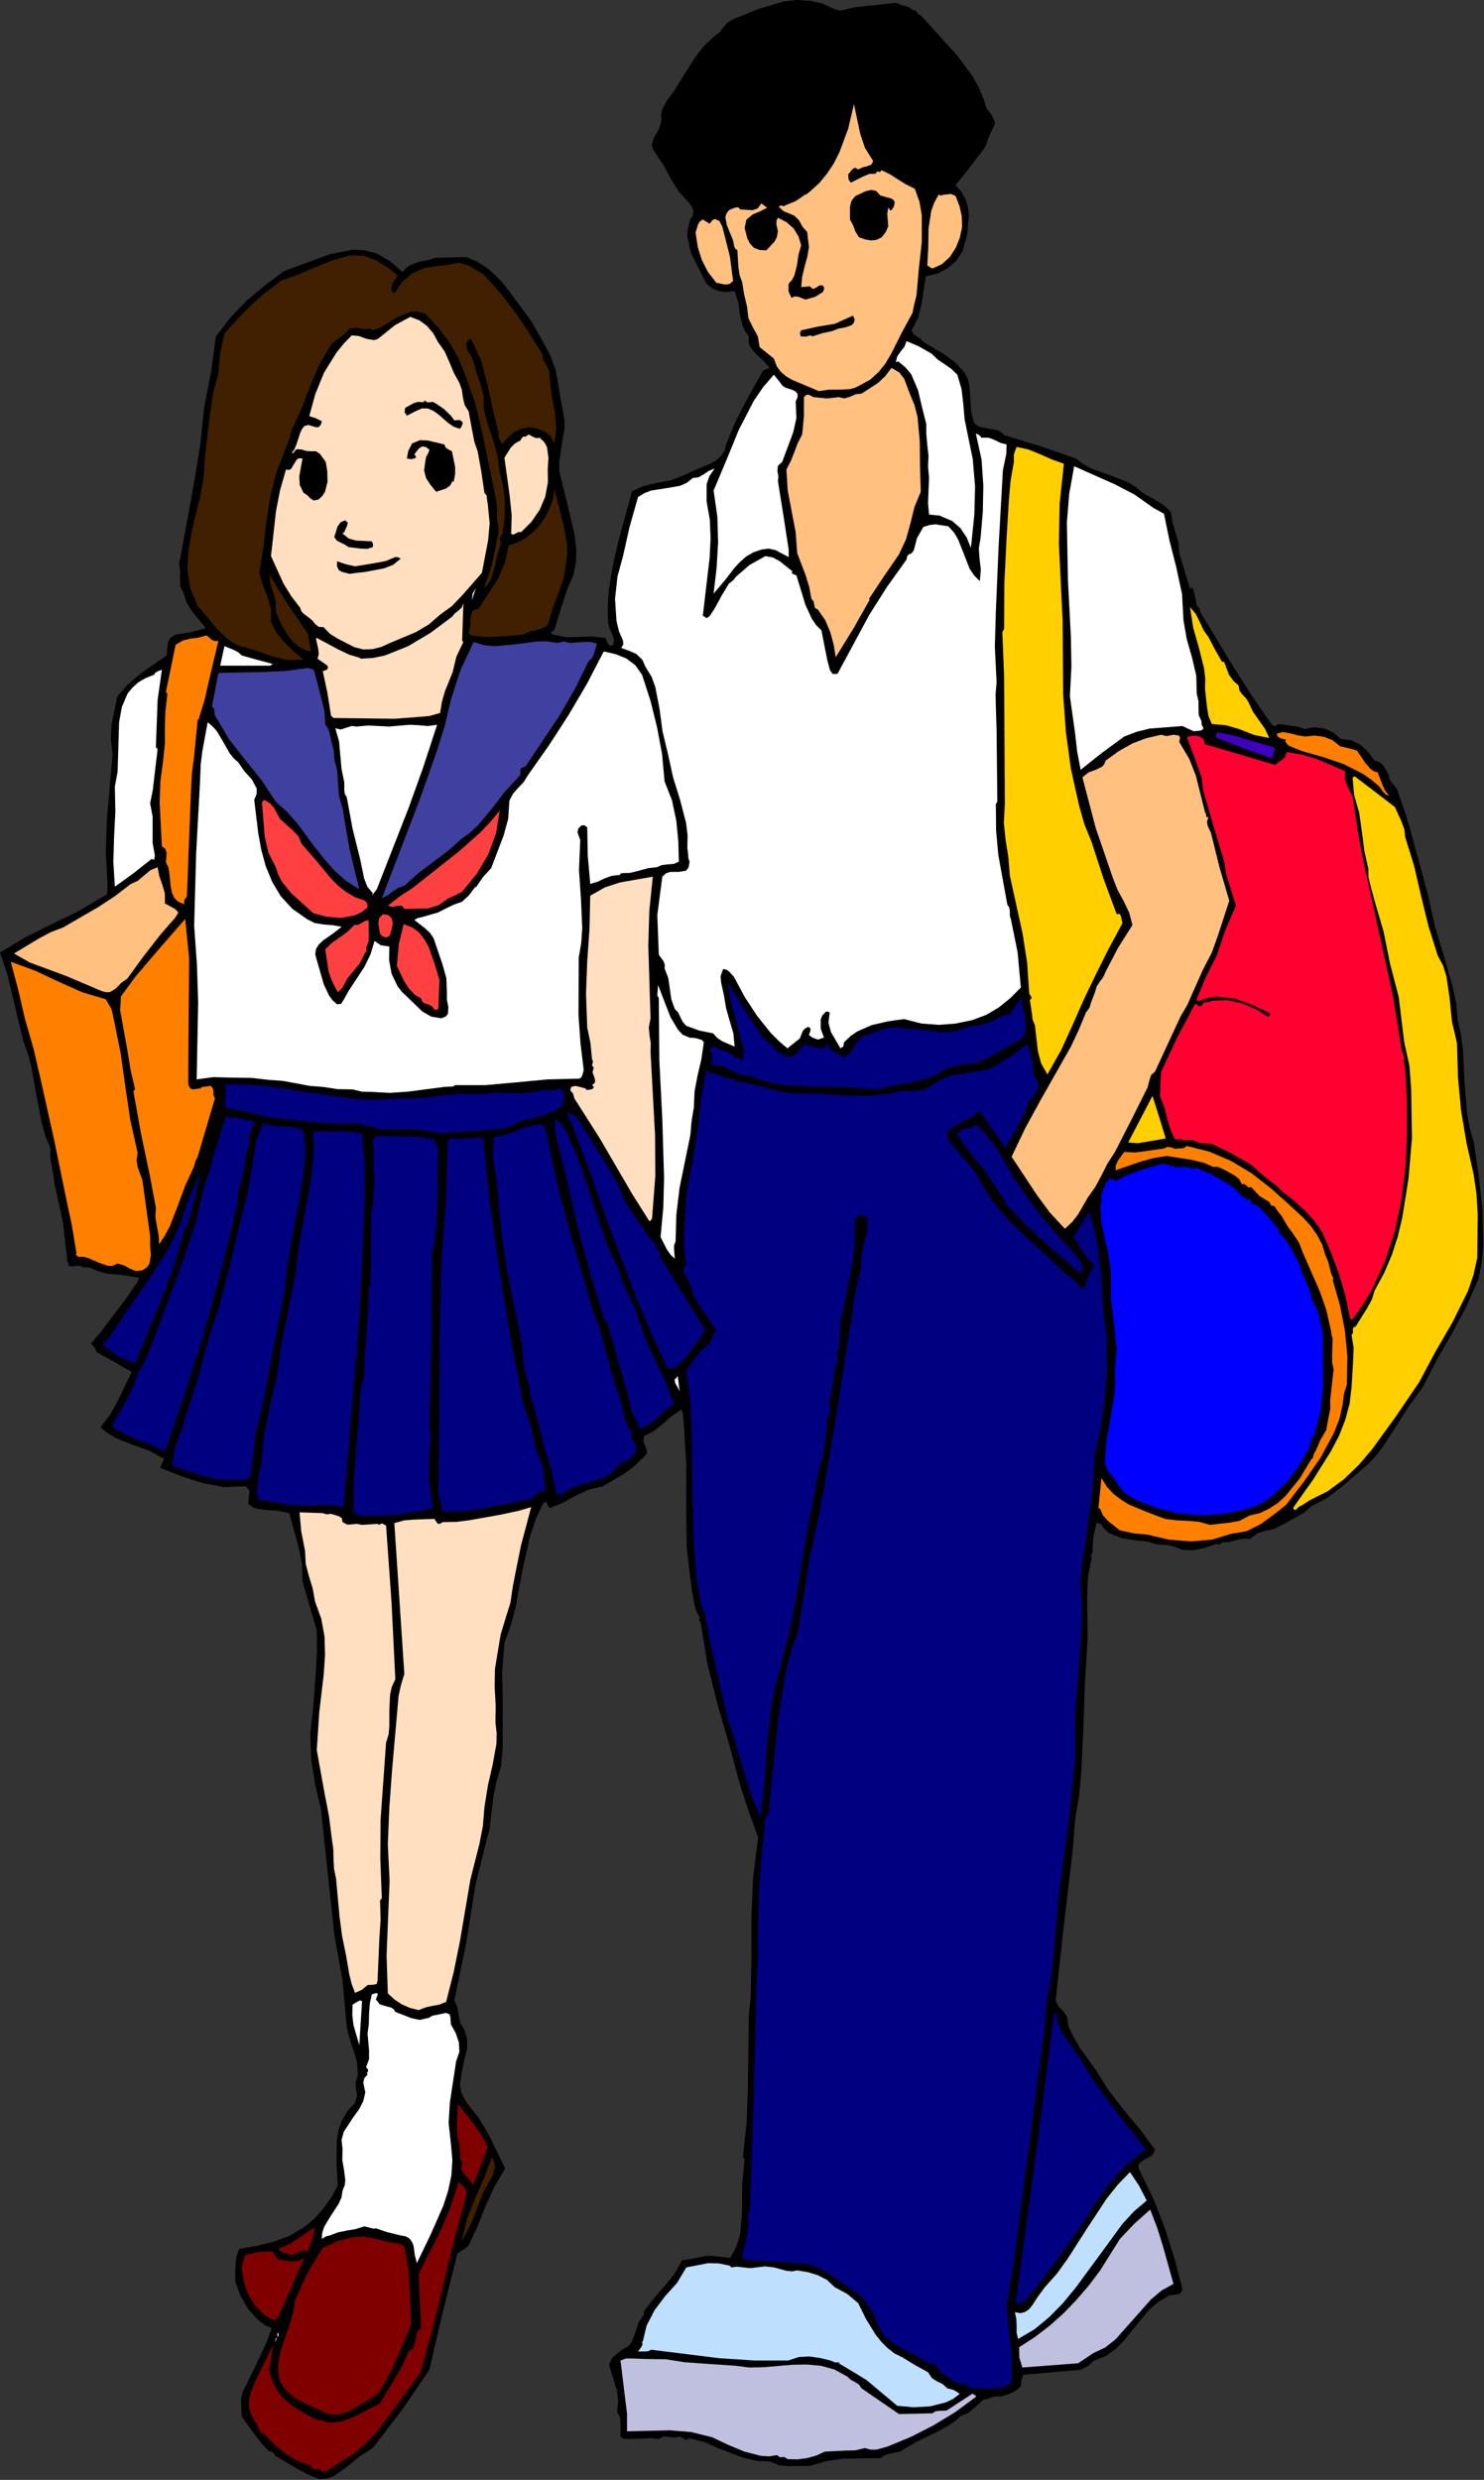
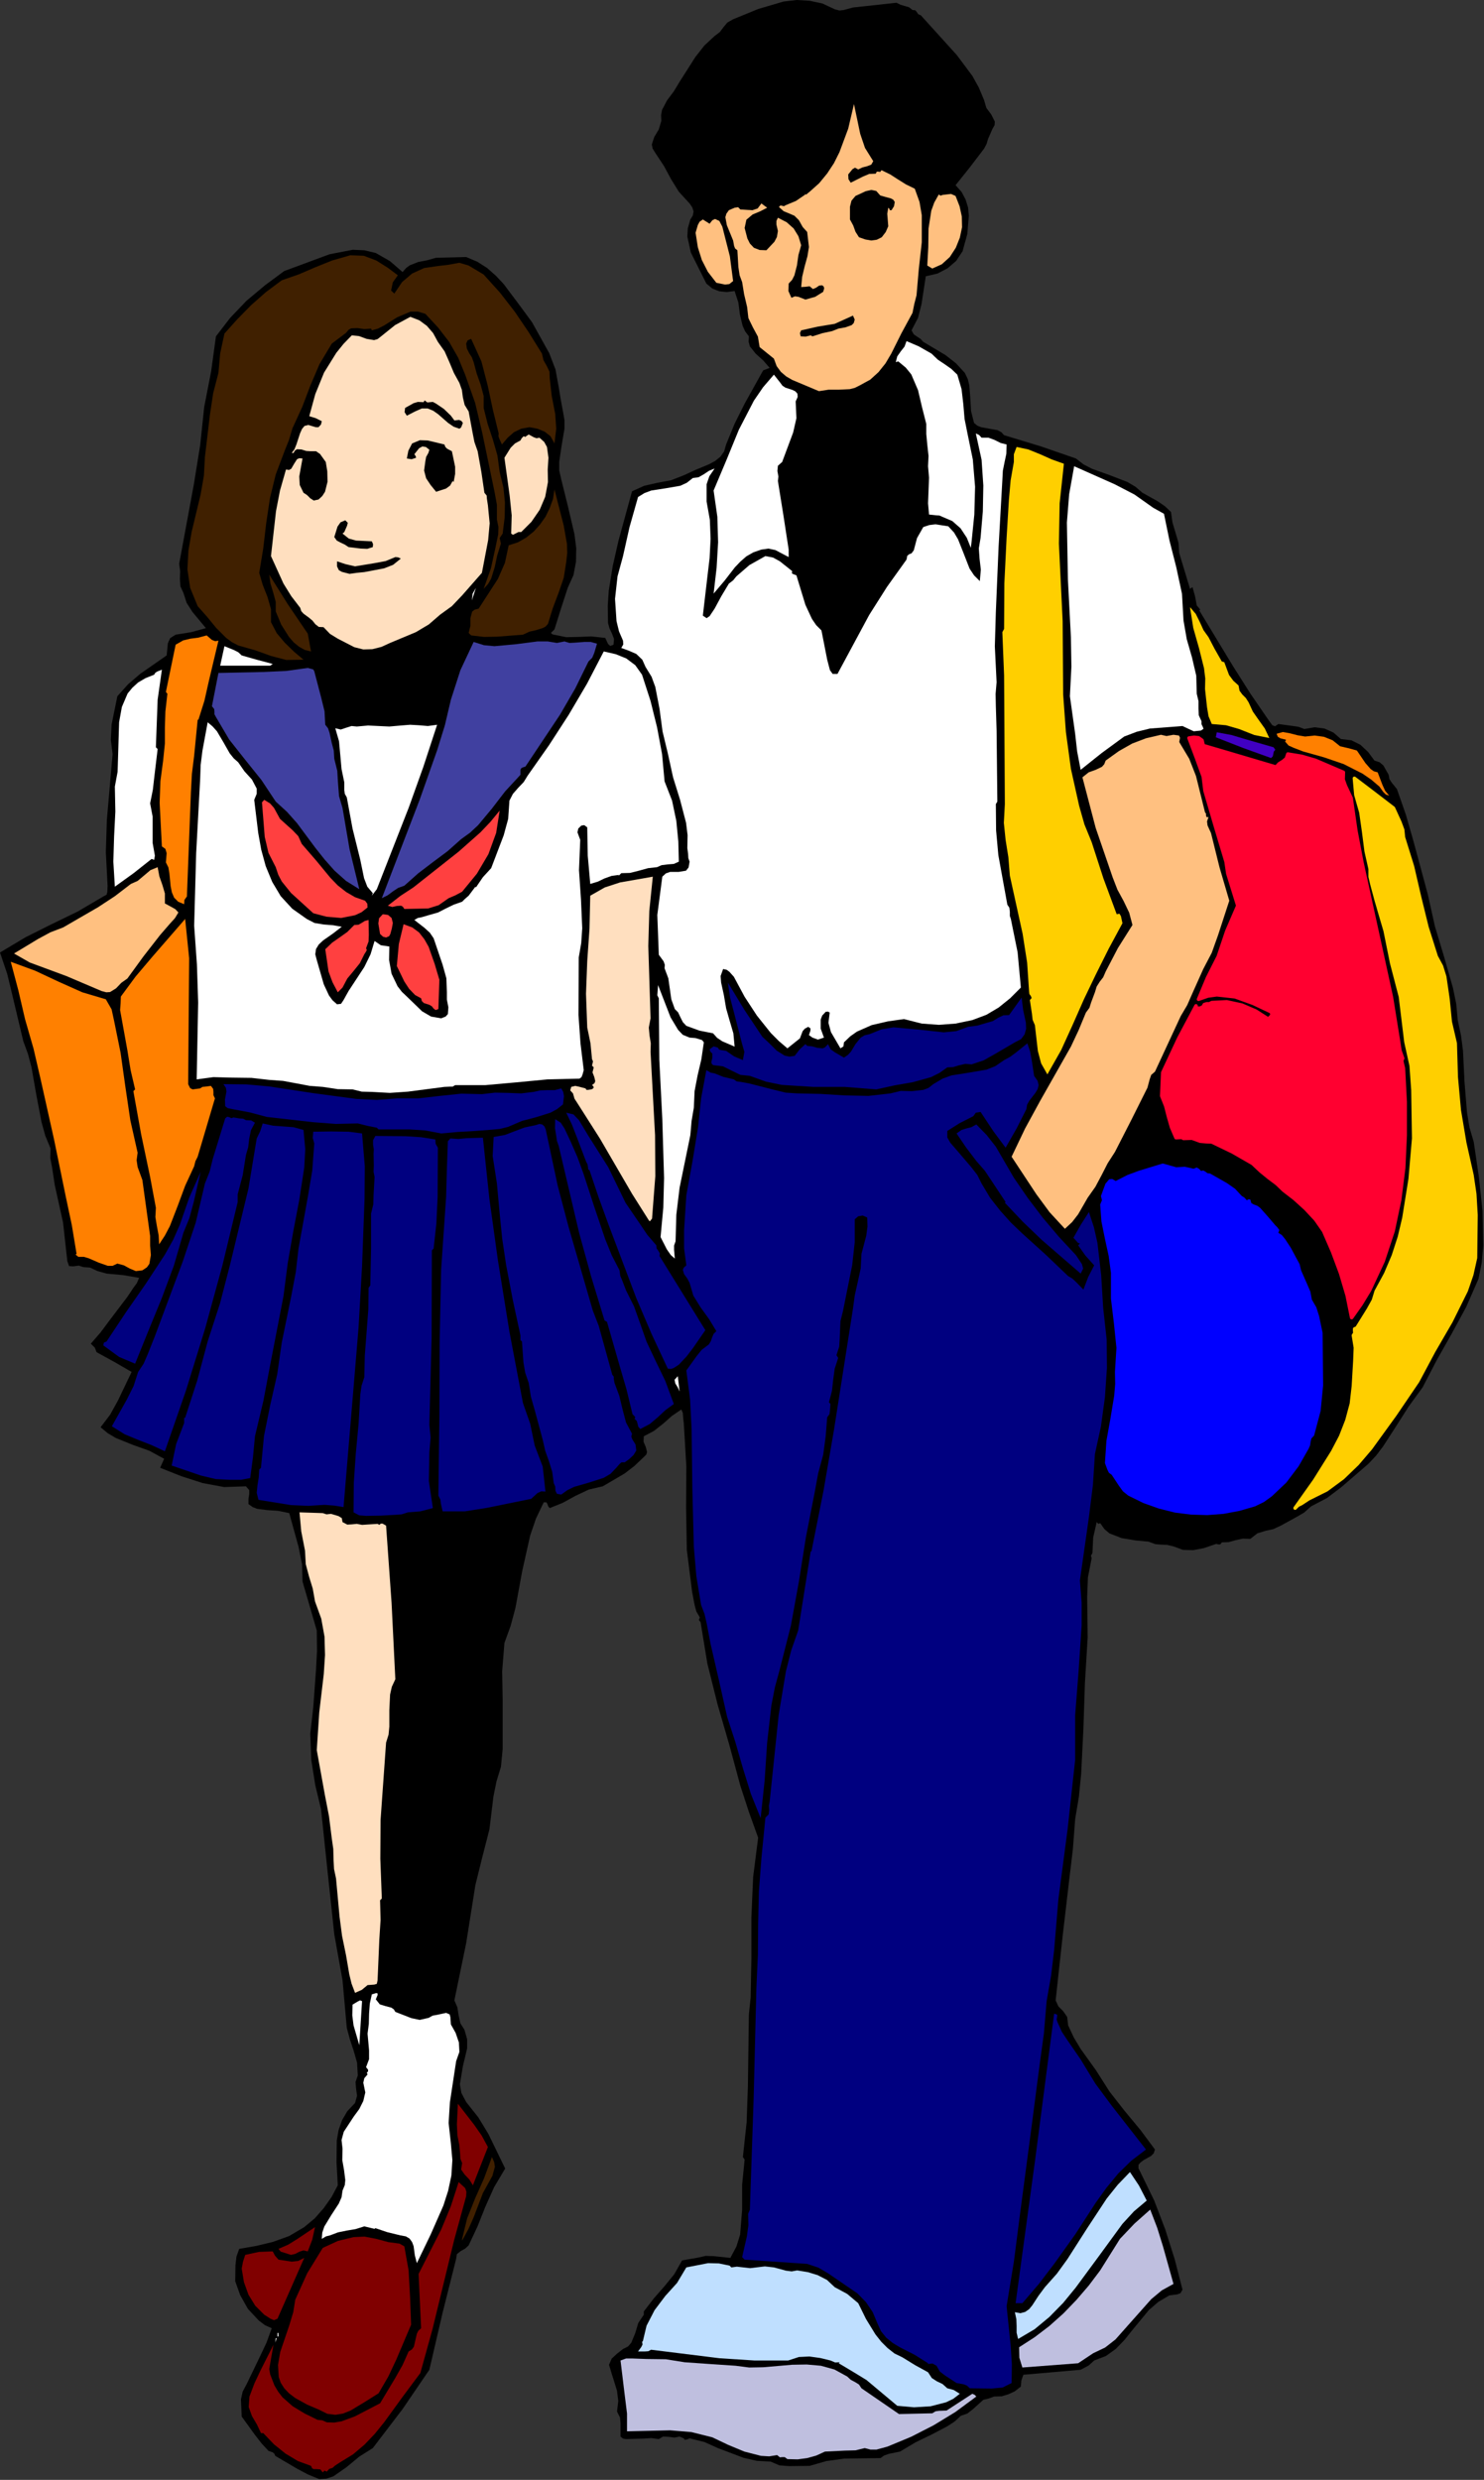
<svg xmlns="http://www.w3.org/2000/svg" xmlns:ns1="http://sodipodi.sourceforge.net/DTD/sodipodi-0.dtd" xmlns:ns2="http://www.inkscape.org/namespaces/inkscape" version="1.0" width="150.647mm" height="251.689mm" id="svg176" ns1:docname="JPSCH004.WMF">
  <rect width="100%" height="100%" fill="#333333" stroke="none" />
  <ns1:namedview pagecolor="#ffffff" bordercolor="#666666" borderopacity="1" objecttolerance="10" gridtolerance="10" guidetolerance="10" ns2:pageopacity="0" ns2:pageshadow="2" ns2:window-width="640" ns2:window-height="480" id="namedview178" />
  <defs id="defs6">
    <clipPath clipPathUnits="userSpaceOnUse" id="clipWmfPath1">
      <path d="M 0,0 L 569.28,0 L 569.28,951.168 L 0,951.168 z" id="path2" />
    </clipPath>
    <pattern id="WMFhbasepattern" patternUnits="userSpaceOnUse" width="6" height="6" x="0" y="0" />
  </defs>
  <path style="fill:#000000;fill-rule:evenodd;fill-opacity:1;stroke:none;" clip-path="url(#clipWmfPath1)" d="  M 327.264,2.88   L 343.968,1.056   L 345.504,1.824   L 347.136,2.304   L 348.768,2.784   L 350.112,3.84   L 351.168,3.936   L 351.744,4.608   L 352.32,5.472   L 353.28,5.856   L 367.104,21.12   L 373.056,29.088   L 375.552,33.6   L 377.568,38.4   L 378.432,41.376   L 380.352,43.968   L 381.696,46.656   L 381.6,48   L 380.736,49.536   L 379.104,53.28   L 378.528,55.2   L 377.568,57.024   L 372,64.32   L 366.624,71.04   L 368.928,73.632   L 370.464,76.512   L 371.424,79.584   L 371.712,82.848   L 371.136,89.76   L 369.312,96.384   L 366.816,100.128   L 363.552,102.912   L 359.712,104.928   L 355.2,105.984   L 353.568,116.64   L 352.224,121.92   L 349.728,126.72   L 350.592,128.256   L 351.84,129.12   L 353.184,129.984   L 354.24,131.136   L 362.784,136.224   L 366.816,139.392   L 370.176,143.04   L 371.328,145.44   L 371.904,147.84   L 372.288,152.832   L 372.576,157.728   L 373.728,162.24   L 374.976,163.296   L 376.416,163.872   L 379.584,164.448   L 382.752,165.024   L 384.192,165.792   L 385.248,166.944   L 399.168,171.168   L 412.8,175.872   L 415.776,178.176   L 418.944,179.808   L 425.856,182.304   L 432.576,184.896   L 435.648,186.72   L 438.336,189.024   L 444.192,192.288   L 446.976,194.208   L 449.28,196.416   L 449.856,200.448   L 451.008,204.288   L 452.16,208.224   L 452.448,212.16   L 456.576,225.888   L 457.536,225.216   L 458.496,228.672   L 459.168,232.224   L 460.512,233.856   L 460.128,234.144   L 473.088,255.552   L 479.712,266.016   L 486.624,276.096   L 488.16,278.208   L 489.216,278.592   L 490.464,277.728   L 495.456,278.4   L 498.144,278.784   L 500.448,279.648   L 504.384,278.976   L 508.128,279.456   L 511.584,280.992   L 514.464,283.488   L 518.496,283.968   L 521.952,285.696   L 524.928,288.48   L 527.328,291.744   L 529.344,292.416   L 530.784,293.664   L 532.8,297.216   L 533.088,298.848   L 533.952,300.192   L 535.968,302.688   L 539.424,312.576   L 542.304,322.656   L 547.776,342.912   L 550.56,355.392   L 554.112,367.2   L 557.472,379.008   L 558.72,385.056   L 559.296,391.296   L 560.544,397.152   L 561.312,403.008   L 561.888,414.912   L 562.848,426.72   L 563.808,432.48   L 565.44,438.048   L 567.36,451.104   L 568.8,464.448   L 569.088,477.792   L 568.512,484.32   L 567.264,490.56   L 562.56,501.312   L 556.992,511.584   L 551.232,521.76   L 545.856,532.128   L 540.48,539.52   L 535.584,547.2   L 530.688,554.784   L 528,558.336   L 525.024,561.504   L 514.56,570.528   L 509.088,574.656   L 503.04,577.824   L 500.352,580.224   L 497.376,581.952   L 491.424,585.216   L 488.544,586.56   L 485.472,587.232   L 482.4,588.192   L 479.712,590.304   L 476.832,590.208   L 474.144,590.784   L 471.456,591.552   L 468.768,591.648   L 468.192,592.416   L 467.424,592.416   L 466.656,592.224   L 465.792,592.512   L 461.856,593.856   L 457.824,594.624   L 453.888,594.528   L 450.24,593.184   L 447.744,592.608   L 445.44,592.512   L 443.232,592.32   L 440.64,591.36   L 435.552,590.88   L 430.368,590.016   L 425.664,588.192   L 423.744,586.56   L 422.112,584.256   L 421.44,584.544   L 420.768,583.872   L 419.424,589.824   L 419.136,595.776   L 418.56,596.736   L 418.848,597.696   L 417.408,605.088   L 417.12,612.672   L 417.312,628.128   L 416.256,645.6   L 415.68,663.072   L 414.816,680.448   L 413.952,689.184   L 412.512,697.824   L 411.648,709.248   L 410.304,720.48   L 407.712,742.656   L 405.024,767.328   L 406.08,769.632   L 407.904,771.456   L 409.44,773.664   L 409.824,776.928   L 412.032,781.632   L 414.624,785.952   L 420.48,794.112   L 425.664,802.272   L 431.52,809.76   L 437.568,817.056   L 443.136,824.544   L 442.656,825.984   L 441.6,827.04   L 438.816,828.576   L 437.664,829.44   L 436.8,830.4   L 436.8,831.744   L 437.664,833.472   L 442.848,844.128   L 447.072,855.168   L 450.72,866.688   L 453.696,878.304   L 452.928,879.648   L 451.584,880.128   L 448.608,880.512   L 444.384,883.008   L 440.736,886.176   L 434.496,893.76   L 431.424,897.6   L 428.064,901.056   L 424.32,903.744   L 419.808,905.472   L 417.696,907.392   L 414.624,909.024   L 392.64,910.944   L 391.872,913.152   L 391.68,915.456   L 389.376,917.28   L 386.88,918.432   L 384.288,919.2   L 381.408,919.296   L 379.296,920.064   L 377.28,920.544   L 373.344,924.096   L 371.136,925.824   L 368.64,926.688   L 366.24,928.896   L 363.456,930.72   L 357.408,933.888   L 351.264,936.864   L 345.312,940.416   L 340.992,941.28   L 339.168,941.952   L 337.824,942.912   L 323.808,943.104   L 316.992,944.064   L 310.656,945.888   L 302.784,945.984   L 299.04,945.696   L 295.68,944.256   L 290.4,943.968   L 285.312,942.816   L 275.424,939.072   L 270.336,936.768   L 264.576,935.328   L 263.712,935.712   L 262.656,935.904   L 262.464,935.424   L 261.888,935.136   L 260.736,934.656   L 258.816,935.04   L 256.512,934.752   L 254.4,934.656   L 252.768,935.616   L 249.888,935.232   L 246.912,935.424   L 240.192,935.616   L 239.04,935.424   L 238.08,934.656   L 238.08,929.568   L 237.888,927.36   L 236.736,925.056   L 237.216,921.024   L 236.736,917.088   L 234.528,909.984   L 233.664,907.104   L 234.72,904.704   L 236.832,902.784   L 239.04,901.056   L 240.96,900.096   L 242.208,898.656   L 243.744,894.912   L 244.896,891.072   L 247.008,887.904   L 247.008,886.656   L 250.848,881.664   L 254.88,877.056   L 258.72,872.352   L 261.696,867.072   L 267.744,866.016   L 270.816,865.344   L 273.792,865.44   L 280.224,866.112   L 282.528,861.792   L 283.968,857.184   L 284.736,847.68   L 284.736,837.984   L 285.696,828.384   L 285.024,827.424   L 286.464,814.176   L 286.944,800.352   L 287.328,772.704   L 288,766.272   L 288.288,751.008   L 288.288,735.456   L 288.96,720   L 290.88,704.928   L 287.328,695.04   L 284.064,685.056   L 279.84,669.408   L 275.328,653.856   L 271.392,638.112   L 268.8,622.272   L 268.128,621.408   L 268.512,620.448   L 267.168,618.144   L 266.496,615.648   L 265.536,610.56   L 263.52,594.528   L 263.232,578.496   L 263.328,562.464   L 262.368,546.144   L 262.08,543.456   L 261.984,542.016   L 261.408,540.672   L 257.76,543.168   L 254.4,546.144   L 250.848,548.928   L 247.008,550.944   L 246.912,553.056   L 247.776,555.072   L 248.256,556.992   L 247.968,557.952   L 247.008,558.912   L 243.36,562.368   L 239.616,565.248   L 231.264,570.144   L 225.888,571.392   L 220.8,573.792   L 215.904,576.48   L 210.912,578.496   L 210.336,577.824   L 210.048,576.96   L 209.664,576.288   L 208.608,576.288   L 205.632,582.528   L 203.424,588.96   L 200.352,602.688   L 197.76,616.8   L 195.936,623.616   L 193.536,630.24   L 192.672,641.088   L 192.864,652.128   L 192.864,664.704   L 192.864,670.944   L 192.192,677.76   L 190.464,683.424   L 189.312,689.184   L 187.776,701.76   L 184.992,712.608   L 182.4,723.072   L 178.848,745.44   L 174.336,767.328   L 175.488,770.016   L 175.968,773.088   L 176.64,776.16   L 178.176,778.56   L 179.232,782.208   L 179.232,785.76   L 177.6,792.576   L 176.448,799.488   L 177.024,802.848   L 178.848,806.304   L 183.552,812.256   L 187.392,818.592   L 193.824,831.84   L 189.6,838.944   L 186.24,846.432   L 183.264,853.92   L 179.808,861.312   L 178.464,862.56   L 176.736,863.52   L 175.296,864.672   L 175.008,866.496   L 169.728,887.52   L 164.736,909.024   L 154.464,924.096   L 143.04,939.072   L 137.856,942.336   L 132.864,946.464   L 127.872,949.92   L 125.28,950.784   L 122.496,950.976   L 118.08,949.152   L 113.76,946.848   L 105.6,942.048   L 105.312,941.28   L 104.64,940.704   L 103.008,940.128   L 100.416,937.344   L 97.728,933.888   L 92.736,926.976   L 92.448,920.352   L 93.12,917.376   L 94.656,914.496   L 99.744,903.936   L 102.24,898.656   L 104.256,893.088   L 101.664,891.936   L 99.264,890.112   L 95.136,885.696   L 92.16,880.416   L 90.24,875.04   L 90.336,868.896   L 90.72,865.632   L 91.776,862.656   L 98.4,861.504   L 104.736,859.968   L 110.88,857.76   L 116.736,854.304   L 120.768,850.944   L 124.224,847.008   L 127.2,842.784   L 129.6,838.272   L 129.12,829.536   L 129.216,821.088   L 129.888,817.152   L 131.232,813.312   L 133.248,809.856   L 136.224,806.688   L 136.992,803.904   L 136.608,801.12   L 136.416,798.624   L 137.28,796.128   L 136.992,791.232   L 135.744,786.816   L 134.304,782.496   L 133.056,777.888   L 131.424,759.648   L 128.256,741.984   L 125.664,717.696   L 123.168,693.984   L 120.96,684.768   L 119.424,675.072   L 119.04,665.088   L 120.192,654.912   L 121.248,640.512   L 121.632,633.216   L 121.536,625.44   L 116.064,606.624   L 115.872,600   L 114.528,593.28   L 110.976,580.416   L 106.752,579.552   L 102.528,579.264   L 98.688,578.784   L 96.96,578.112   L 95.328,576.96   L 95.328,574.944   L 95.616,573.12   L 95.616,571.584   L 94.368,570.144   L 86.016,570.432   L 77.76,568.896   L 69.696,566.304   L 61.44,563.04   L 62.976,559.584   L 57.312,556.512   L 50.88,554.208   L 44.448,551.616   L 41.376,549.792   L 38.592,547.488   L 42.24,542.688   L 45.216,537.312   L 50.496,526.272   L 43.872,522.432   L 37.056,518.688   L 36.384,516.96   L 34.848,515.424   L 38.592,511.104   L 41.952,506.592   L 48.864,497.472   L 51.168,494.016   L 52.512,492.192   L 53.376,490.176   L 47.232,489.12   L 40.896,488.544   L 37.44,487.584   L 34.56,486.24   L 31.968,486.048   L 30.24,485.472   L 28.128,485.76   L 26.496,485.664   L 25.824,483.744   L 24.192,468.96   L 21.024,454.656   L 19.968,447.744   L 19.296,444.192   L 19.392,440.544   L 17.376,435.648   L 15.936,430.464   L 13.92,419.904   L 12.096,409.44   L 10.752,404.352   L 8.928,399.36   L 4.8,381.984   L 2.784,373.632   L 0,365.376   L 9.792,359.52   L 19.776,354.528   L 29.856,349.632   L 39.648,343.872   L 40.896,343.2   L 41.184,342.144   L 41.28,339.744   L 40.608,326.976   L 40.992,314.592   L 43.2,289.248   L 42.528,283.776   L 42.816,277.92   L 45.024,267.072   L 49.152,262.464   L 53.856,258.432   L 63.936,251.424   L 64.416,246.72   L 65.28,244.8   L 67.392,243.456   L 73.344,242.496   L 79.008,240.96   L 73.824,234.72   L 71.616,231.264   L 70.368,227.424   L 69.216,224.928   L 69.024,222.048   L 69.12,219.072   L 68.736,216.288   L 74.4,185.664   L 76.8,170.784   L 78.336,156.192   L 81.024,142.368   L 82.848,129.024   L 88.32,121.92   L 94.56,115.392   L 101.664,109.44   L 109.056,103.968   L 126.432,97.536   L 135.36,95.808   L 139.776,96   L 144.192,97.056   L 149.568,100.128   L 154.464,104.352   L 155.808,102.816   L 157.248,101.76   L 160.416,100.512   L 163.872,99.84   L 167.328,98.88   L 178.848,98.592   L 183.168,100.416   L 186.912,102.816   L 190.272,105.792   L 193.248,108.96   L 198.72,116.256   L 204.096,123.552   L 210.72,135.456   L 213.12,141.696   L 214.368,148.512   L 215.136,153.216   L 216,157.824   L 216.576,161.184   L 216.576,164.448   L 215.52,170.688   L 214.56,177.12   L 214.56,180.48   L 215.328,183.84   L 217.92,194.304   L 220.416,204.96   L 221.088,210.24   L 220.992,215.52   L 220.032,220.608   L 217.824,225.504   L 215.232,233.472   L 212.736,241.44   L 211.392,242.784   L 211.872,243.264   L 212.448,243.456   L 217.248,244.416   L 221.952,244.32   L 226.848,244.128   L 232.224,244.704   L 233.28,247.008   L 234.144,247.776   L 235.392,247.296   L 235.584,245.088   L 234.816,243.072   L 233.856,241.056   L 233.28,238.944   L 233.184,232.416   L 233.568,226.56   L 235.104,217.056   L 237.312,207.36   L 242.496,188.448   L 247.2,186.336   L 252.288,185.184   L 257.472,184.224   L 262.368,182.304   L 266.976,180.192   L 272.064,178.08   L 274.368,176.832   L 276.384,175.2   L 277.824,173.184   L 278.592,170.496   L 281.856,162.528   L 285.696,154.848   L 292.8,142.08   L 295.296,141.12   L 292.8,138.24   L 289.92,135.648   L 287.712,132.864   L 287.232,131.136   L 287.328,129.024   L 285.888,127.104   L 284.928,124.992   L 283.872,120.576   L 283.296,116.064   L 281.856,111.648   L 278.88,112.032   L 276,111.744   L 273.312,110.688   L 271.008,108.768   L 265.056,96.864   L 263.712,90.72   L 263.904,87.552   L 264.864,84.192   L 265.824,82.656   L 266.112,81.12   L 265.632,79.584   L 264.576,78.048   L 260.448,73.536   L 257.472,68.736   L 254.784,63.744   L 251.424,58.656   L 250.368,56.928   L 250.08,55.392   L 251.04,52.512   L 252.768,49.632   L 253.728,46.368   L 253.632,44.16   L 254.016,42.144   L 255.936,38.496   L 258.528,35.04   L 260.736,31.392   L 266.784,21.888   L 270.24,17.472   L 274.176,13.824   L 276.192,12.288   L 277.632,10.368   L 279.072,8.64   L 281.28,7.392   L 290.88,3.456   L 300.672,0.576   L 305.664,0   L 310.656,0.288   L 315.552,1.344   L 320.256,3.552   L 322.08,4.032   L 323.712,3.84   L 327.264,2.88  z " id="path8" />
  <path style="fill:#000000;fill-rule:evenodd;fill-opacity:1;stroke:none;" clip-path="url(#clipWmfPath1)" d="  M 316.992,6.048   L 319.872,6.624   L 320.832,7.488   L 320.928,9.024   L 321.6,9.12   L 322.176,9.6   L 324.576,7.488   L 327.072,5.952   L 332.448,4.608   L 338.208,4.512   L 344.256,4.8   L 349.728,7.488   L 354.432,11.52   L 362.496,20.736   L 365.472,23.136   L 367.872,26.112   L 371.52,32.832   L 374.592,40.128   L 378.24,46.752   L 377.184,50.592   L 375.552,54.432   L 373.44,58.272   L 370.848,61.824   L 368.064,65.088   L 364.992,67.968   L 361.728,70.272   L 358.368,72   L 357.312,73.152   L 356.544,74.592   L 355.872,75.84   L 354.912,76.512   L 353.952,74.304   L 353.376,71.904   L 352.32,69.792   L 350.112,68.448   L 347.136,67.296   L 345.696,66.72   L 344.64,65.28   L 342.528,64.416   L 340.512,63.456   L 338.976,62.4   L 337.824,61.056   L 336,57.984   L 336.576,57.6   L 334.08,54.72   L 332.736,51.264   L 331.2,43.584   L 330.528,38.304   L 328.896,32.64   L 329.184,31.968   L 328.608,31.584   L 328.128,31.2   L 328.224,30.336   L 326.976,30.144   L 325.728,30.624   L 324.672,31.488   L 324.096,32.64   L 324.384,39.552   L 323.232,46.176   L 319.008,59.136   L 315.552,63.744   L 312.864,68.448   L 309.216,71.52   L 305.472,73.92   L 301.536,75.744   L 296.928,76.8   L 296.16,76.32   L 295.872,75.264   L 296.256,73.056   L 297.408,71.616   L 297.888,69.888   L 298.176,66.24   L 296.832,65.472   L 296.064,65.28   L 295.296,65.952   L 291.552,73.44   L 288.96,76.512   L 287.328,77.472   L 285.408,77.856   L 285.024,75.552   L 285.216,72.672   L 285.024,70.272   L 284.256,69.6   L 282.912,69.408   L 281.664,72.192   L 280.704,75.168   L 279.36,77.76   L 278.304,78.72   L 276.768,79.392   L 274.848,79.008   L 274.368,78.336   L 274.176,77.28   L 273.312,75.552   L 272.256,76.512   L 271.776,77.856   L 271.008,80.64   L 267.84,77.856   L 264.864,74.592   L 262.464,71.04   L 260.736,67.2   L 259.776,66.912   L 257.952,62.976   L 255.552,59.04   L 254.016,55.104   L 254.112,53.088   L 254.976,50.88   L 256.032,48.672   L 256.608,46.08   L 257.568,40.992   L 264,30.816   L 271.008,21.12   L 275.04,16.8   L 279.36,12.96   L 284.256,9.696   L 289.824,7.008   L 298.656,3.936   L 303.36,2.976   L 308.064,2.592   L 312.864,3.648   L 314.976,4.512   L 316.992,6.048  z " id="path10" />
  <path style="fill:#ffc080;fill-rule:evenodd;fill-opacity:1;stroke:none;" clip-path="url(#clipWmfPath1)" d="  M 335.04,61.824   L 334.272,63.168   L 332.736,63.744   L 330.912,64.224   L 329.28,64.992   L 328.032,64.32   L 327.072,64.896   L 325.44,66.912   L 325.536,68.736   L 326.4,70.08   L 331.2,67.68   L 333.504,66.72   L 336,66.624   L 336.384,65.856   L 337.056,65.856   L 337.728,65.952   L 338.208,65.28   L 341.568,66.912   L 344.544,68.832   L 347.616,70.752   L 350.976,72.384   L 352.8,77.472   L 353.664,82.56   L 353.664,92.928   L 352.512,103.296   L 351.648,113.28   L 350.784,116.64   L 350.112,120   L 345.888,127.776   L 341.952,135.648   L 339.744,139.392   L 337.056,142.752   L 333.888,145.632   L 329.856,147.84   L 327.936,148.8   L 326.016,149.28   L 321.984,149.472   L 317.952,149.472   L 314.208,150.048   L 303.936,145.728   L 301.632,144.384   L 299.616,142.656   L 297.984,140.448   L 296.928,137.568   L 291.456,133.152   L 290.784,129.12   L 288.864,125.568   L 287.136,122.016   L 286.656,117.792   L 285.504,112.896   L 284.736,108.192   L 283.776,105.6   L 283.296,102.432   L 282.912,96   L 282.048,95.328   L 281.664,94.368   L 281.28,92.256   L 278.88,86.4   L 278.304,83.328   L 278.688,81.984   L 279.648,80.64   L 281.856,79.68   L 283.2,79.488   L 284.064,80.352   L 288.672,80.64   L 290.688,79.968   L 292.128,78.048   L 294.336,79.68   L 291.744,81.024   L 288.768,82.272   L 286.368,84.288   L 285.696,87.456   L 286.752,91.488   L 287.712,93.408   L 289.248,95.04   L 291.456,95.904   L 294.048,96   L 297.12,92.736   L 298.08,90.912   L 298.464,88.608   L 297.888,86.112   L 297.888,84.768   L 298.464,83.52   L 301.824,85.248   L 304.512,87.648   L 306.336,90.624   L 307.392,94.08   L 306.336,97.824   L 305.76,101.856   L 304.8,105.6   L 303.936,107.328   L 302.592,108.768   L 302.496,111.648   L 303.648,114.24   L 304.992,113.664   L 306.336,113.856   L 309.024,114.912   L 312.768,113.856   L 315.84,111.936   L 316.224,110.592   L 316.032,109.92   L 315.456,109.44   L 314.304,109.536   L 313.056,110.4   L 311.904,110.88   L 310.656,109.824   L 309.024,110.016   L 307.392,110.112   L 307.776,106.176   L 308.736,102.144   L 309.792,98.304   L 310.368,94.752   L 309.696,88.992   L 307.968,87.072   L 306.528,84.48   L 304.8,82.752   L 302.784,81.888   L 300.672,81.024   L 298.848,79.392   L 299.424,78.816   L 300,78.912   L 300.768,79.104   L 301.44,78.72   L 305.376,77.088   L 309.024,74.592   L 308.736,74.208   L 309.312,74.688   L 309.696,74.304   L 310.656,73.536   L 314.304,70.272   L 317.376,66.528   L 319.968,62.592   L 322.08,58.368   L 325.44,49.344   L 327.648,39.936   L 330.048,51.36   L 331.872,56.736   L 335.04,61.824  z " id="path12" />
  <path style="fill:#000000;fill-rule:evenodd;fill-opacity:1;stroke:none;" clip-path="url(#clipWmfPath1)" d="  M 343.296,77.472   L 343.008,79.104   L 342.048,80.64   L 341.376,80.64   L 341.28,80.16   L 340.8,79.68   L 340.416,81.984   L 340.608,84.384   L 340.8,86.784   L 339.84,88.992   L 338.304,91.008   L 336.384,91.968   L 334.272,92.256   L 332.064,91.872   L 329.568,91.008   L 328.224,88.896   L 327.36,86.496   L 326.112,84.192   L 326.112,79.296   L 326.688,76.992   L 328.224,75.168   L 332.16,73.344   L 334.272,72.864   L 336.192,73.248   L 337.728,74.976   L 339.744,75.552   L 341.856,76.128   L 342.72,76.608   L 343.296,77.472  z " id="path14" />
  <path style="fill:#ffc080;fill-rule:evenodd;fill-opacity:1;stroke:none;" clip-path="url(#clipWmfPath1)" d="  M 368.256,91.2   L 366.72,95.04   L 364.416,98.592   L 361.344,101.376   L 357.696,103.008   L 355.776,101.856   L 356.16,94.752   L 356.256,87.648   L 357.312,80.832   L 358.464,77.664   L 360.192,74.592   L 360.864,75.072   L 361.632,74.784   L 363.168,74.592   L 364.896,74.4   L 366.624,75.168   L 368.16,79.104   L 369.024,83.04   L 369.12,87.168   L 368.256,91.2  z " id="path16" />
  <path style="fill:#000000;fill-rule:evenodd;fill-opacity:1;stroke:none;" clip-path="url(#clipWmfPath1)" d="  M 336.192,78.048   L 336.864,84.192   L 337.728,84.96   L 337.536,86.016   L 336.864,87.936   L 336.48,88.896   L 335.424,89.472   L 333.696,89.28   L 332.064,89.184   L 330.72,87.936   L 328.896,84.768   L 328.8,81.312   L 329.088,79.488   L 330.24,78.048   L 333.408,76.704   L 334.944,76.992   L 336.192,78.048  z " id="path18" />
  <path style="fill:#ffc080;fill-rule:evenodd;fill-opacity:1;stroke:none;" clip-path="url(#clipWmfPath1)" d="  M 277.728,89.28   L 280.032,98.304   L 281.28,107.808   L 279.84,108.96   L 278.208,109.152   L 274.848,108.48   L 271.584,104.256   L 269.28,99.744   L 267.744,94.848   L 266.88,89.28   L 267.744,86.304   L 268.416,85.056   L 269.664,84.192   L 272.256,85.824   L 273.312,84.48   L 274.368,84   L 276,84.768   L 277.152,86.976   L 277.728,89.28  z " id="path20" />
  <path style="fill:#000000;fill-rule:evenodd;fill-opacity:1;stroke:none;" clip-path="url(#clipWmfPath1)" d="  M 295.296,88.608   L 294.432,91.104   L 293.856,92.16   L 292.512,92.448   L 291.264,92.16   L 290.592,91.2   L 290.112,90.048   L 289.248,88.992   L 290.784,85.92   L 291.936,84.768   L 293.664,84.192   L 294.624,84.96   L 294.912,86.112   L 295.296,88.608  z " id="path22" />
  <path style="fill:#402000;fill-rule:evenodd;fill-opacity:1;stroke:none;" clip-path="url(#clipWmfPath1)" d="  M 152.64,105.6   L 150.72,108.288   L 150.048,111.456   L 151.296,112.608   L 154.272,108.192   L 158.112,104.928   L 162.72,102.816   L 168,102.048   L 172.032,101.568   L 176.256,100.8   L 179.808,101.856   L 185.568,105.312   L 191.808,112.224   L 197.472,119.52   L 202.752,127.296   L 207.936,135.648   L 208.512,138.144   L 209.76,140.352   L 210.816,142.56   L 210.912,145.056   L 211.68,151.872   L 213.024,158.784   L 213.408,164.448   L 212.736,170.112   L 211.2,167.328   L 208.992,165.6   L 206.208,164.448   L 203.136,163.872   L 199.968,164.448   L 197.184,165.792   L 194.784,167.904   L 192.576,170.496   L 191.616,168.384   L 191.232,167.328   L 191.328,166.272   L 189.12,157.248   L 187.104,147.84   L 184.704,138.624   L 180.768,129.984   L 179.424,130.56   L 178.848,131.808   L 179.136,133.728   L 180,135.456   L 181.056,137.088   L 181.728,138.912   L 182.88,143.232   L 184.416,147.552   L 185.568,151.872   L 185.568,156.48   L 187.104,162.624   L 189.12,168.672   L 190.848,174.72   L 191.712,181.056   L 193.152,187.008   L 193.728,192.672   L 193.632,198.432   L 192.864,204.672   L 191.712,206.4   L 192.192,208.512   L 190.752,213.12   L 189.792,217.632   L 188.448,221.952   L 187.296,223.968   L 185.568,225.888   L 188.352,218.016   L 190.08,210.144   L 191.136,205.056   L 191.232,202.176   L 190.656,199.296   L 190.656,193.632   L 189.696,188.448   L 184.992,165.888   L 182.304,154.56   L 178.464,143.712   L 175.776,137.184   L 172.32,131.136   L 168.096,125.664   L 163.2,120.384   L 160.32,119.52   L 157.536,119.52   L 152.352,121.728   L 147.456,124.8   L 145.056,126.048   L 142.656,126.72   L 142.368,126.048   L 139.872,126.24   L 137.184,125.856   L 134.688,125.952   L 133.728,126.528   L 132.768,127.68   L 127.296,131.808   L 122.592,139.68   L 119.136,147.744   L 115.968,156.096   L 112.224,164.256   L 110.88,168.768   L 109.152,173.088   L 105.792,182.016   L 103.584,191.04   L 102.144,200.64   L 100.992,210.432   L 99.456,219.744   L 100.8,224.352   L 102.624,228.96   L 103.968,233.664   L 103.968,238.656   L 106.176,242.88   L 109.248,246.528   L 112.8,249.984   L 116.448,253.056   L 109.824,253.152   L 103.968,251.616   L 98.112,249.504   L 91.392,247.584   L 88.992,246.336   L 86.784,244.704   L 82.944,240.864   L 79.488,236.64   L 75.84,232.512   L 72.96,225.504   L 71.904,218.4   L 72.288,211.2   L 73.536,204   L 76.992,189.6   L 78.24,182.4   L 78.624,175.296   L 80.544,159.072   L 81.792,150.816   L 83.808,143.04   L 84.48,135.552   L 86.112,127.968   L 91.008,122.496   L 96.384,117.024   L 102.048,112.032   L 108.096,107.52   L 114.72,105.216   L 120.96,102.528   L 127.392,99.936   L 134.4,97.92   L 139.584,98.112   L 144.384,99.936   L 148.8,102.72   L 152.64,105.6  z " id="path24" />
  <path style="fill:#000000;fill-rule:evenodd;fill-opacity:1;stroke:none;" clip-path="url(#clipWmfPath1)" d="  M 327.936,122.592   L 327.552,123.936   L 326.784,124.704   L 324.384,125.568   L 321.696,126.048   L 319.296,127.008   L 315.648,127.776   L 311.712,129.024   L 311.04,128.64   L 309.12,129.12   L 307.2,129.024   L 306.912,127.776   L 307.392,126.72   L 313.824,125.28   L 320.256,124.224   L 327.264,121.056   L 327.936,122.592  z " id="path26" />
  <path style="fill:#ffdfbf;fill-rule:evenodd;fill-opacity:1;stroke:none;" clip-path="url(#clipWmfPath1)" d="  M 168,131.136   L 170.592,134.784   L 172.416,138.912   L 174.144,143.04   L 176.256,146.88   L 177.216,149.568   L 177.6,152.448   L 178.272,155.328   L 179.808,157.824   L 181.248,165.6   L 182.016,169.536   L 183.264,173.088   L 184.704,181.152   L 185.856,189.024   L 186.72,190.08   L 186.816,191.328   L 187.2,193.824   L 187.872,200.736   L 187.296,207.168   L 184.896,219.744   L 177.312,228.384   L 173.376,232.512   L 168.864,235.776   L 164.544,239.52   L 159.552,242.496   L 149.664,246.624   L 146.304,248.16   L 142.848,249.024   L 139.392,249.12   L 135.936,248.256   L 129.6,244.992   L 126.624,243.168   L 124.128,240.576   L 122.304,240.48   L 120.96,239.424   L 119.904,238.08   L 118.656,237.024   L 116.448,235.392   L 115.584,234.432   L 115.2,233.184   L 111.744,228.672   L 108.768,223.872   L 103.968,213.312   L 105.888,196.128   L 107.424,188.16   L 109.728,180.096   L 110.88,180.288   L 111.744,179.808   L 112.8,177.984   L 113.952,176.16   L 114.816,175.776   L 116.064,175.872   L 114.816,182.784   L 115.008,186.048   L 116.448,189.024   L 117.792,189.888   L 119.04,191.136   L 120.384,192   L 122.208,191.616   L 123.648,190.272   L 124.704,188.64   L 125.664,184.8   L 125.568,180.768   L 124.992,177.216   L 122.784,174.144   L 121.248,173.088   L 119.04,173.088   L 117.504,172.992   L 115.68,172.416   L 113.952,172.32   L 113.184,172.8   L 112.608,173.76   L 111.936,173.76   L 112.992,172.32   L 113.76,170.4   L 115.104,166.272   L 115.872,164.544   L 116.832,163.392   L 118.272,163.008   L 120.192,163.584   L 121.152,163.872   L 122.208,163.872   L 123.168,162.816   L 123.456,161.568   L 121.152,160.416   L 118.656,159.648   L 120.96,151.2   L 124.32,142.944   L 129.024,135.36   L 131.808,131.904   L 134.976,128.64   L 137.76,128.928   L 140.64,129.984   L 143.52,130.464   L 144.864,130.08   L 146.208,129.024   L 151.584,124.704   L 157.44,121.536   L 160.896,122.88   L 163.776,124.992   L 166.176,127.776   L 168,131.136  z " id="path28" />
  <path style="fill:#ffffff;fill-rule:evenodd;fill-opacity:1;stroke:none;" clip-path="url(#clipWmfPath1)" d="  M 357.408,135.648   L 359.808,137.952   L 362.4,139.68   L 364.992,141.504   L 367.296,143.712   L 368.928,149.28   L 369.6,155.04   L 370.08,160.704   L 371.136,165.984   L 373.248,176.256   L 374.112,186.72   L 373.824,197.376   L 372.768,207.84   L 372.48,210.144   L 370.944,206.304   L 368.544,202.656   L 365.376,199.872   L 361.536,198.24   L 360.48,197.76   L 359.136,197.664   L 356.448,197.376   L 356.064,193.056   L 356.256,188.16   L 356.448,183.264   L 356.064,178.848   L 356.256,174.912   L 355.776,170.592   L 355.392,166.464   L 355.392,162.624   L 353.76,156.192   L 352.224,149.664   L 349.632,143.616   L 347.52,141.024   L 344.64,138.624   L 343.68,138.912   L 344.256,136.704   L 345.6,134.784   L 347.04,132.96   L 347.808,130.848   L 352.512,132.864   L 357.408,135.648  z " id="path30" />
-   <path style="fill:#ffc080;fill-rule:evenodd;fill-opacity:1;stroke:none;" clip-path="url(#clipWmfPath1)" d="  M 349.056,151.008   L 350.88,155.424   L 352.032,159.936   L 352.896,169.344   L 352.992,179.04   L 353.28,188.64   L 350.88,194.4   L 349.344,200.64   L 347.616,206.88   L 344.928,212.64   L 339.072,221.184   L 333.408,229.728   L 333.696,230.016   L 327.36,241.248   L 320.64,252.096   L 319.872,247.296   L 318.528,242.4   L 316.608,237.888   L 313.824,233.856   L 312.672,233.184   L 312.384,231.936   L 312.192,230.688   L 311.328,229.728   L 310.464,225.12   L 309.12,220.704   L 305.856,212.16   L 305.28,204.192   L 303.744,196.128   L 302.208,188.064   L 301.728,180.096   L 303.456,176.736   L 304.8,173.376   L 306.048,170.016   L 307.776,166.656   L 308.448,159.648   L 308.448,152.352   L 309.312,151.488   L 310.272,151.392   L 312.192,152.352   L 317.28,152.832   L 321.792,152.352   L 324,152.832   L 326.208,152.16   L 328.32,151.2   L 330.528,151.008   L 336.768,146.976   L 339.552,144.384   L 342.048,141.12   L 345.024,142.848   L 346.944,145.344   L 349.056,151.008  z " id="path32" />
  <path style="fill:#ffffff;fill-rule:evenodd;fill-opacity:1;stroke:none;" clip-path="url(#clipWmfPath1)" d="  M 299.424,146.88   L 300.192,147.936   L 301.344,148.704   L 304.032,149.568   L 305.184,150.144   L 305.952,151.008   L 306.048,152.256   L 305.28,153.984   L 305.568,160.416   L 304.32,165.888   L 300.096,177.216   L 298.464,178.656   L 298.272,180.672   L 298.656,182.784   L 298.464,184.512   L 300.576,197.664   L 302.592,210.816   L 302.592,213.696   L 297.504,211.008   L 294.816,210.432   L 292.128,210.816   L 289.056,211.872   L 286.368,213.408   L 284.064,215.424   L 281.952,217.632   L 278.016,222.72   L 273.792,227.712   L 274.944,217.824   L 275.52,208.032   L 275.232,198.24   L 273.792,188.16   L 278.688,176.544   L 283.488,164.832   L 289.248,153.696   L 292.8,148.512   L 296.928,143.712   L 299.424,146.88  z " id="path34" />
  <path style="fill:#000000;fill-rule:evenodd;fill-opacity:1;stroke:none;" clip-path="url(#clipWmfPath1)" d="  M 167.328,154.848   L 170.304,156.864   L 172.992,159.456   L 174.336,161.28   L 176.16,161.088   L 177.024,161.472   L 177.6,162.24   L 177.216,163.2   L 176.928,163.968   L 176.256,164.448   L 174.048,163.68   L 171.936,162.24   L 168.096,158.88   L 166.176,157.536   L 164.064,156.672   L 161.856,156.672   L 159.264,157.824   L 156.096,159.456   L 155.232,158.112   L 155.424,156.48   L 158.688,154.656   L 160.32,154.176   L 162.528,154.272   L 162.912,153.6   L 163.968,154.368   L 165.024,154.272   L 166.08,154.176   L 167.328,154.848  z " id="path36" />
  <path style="fill:#ffffff;fill-rule:evenodd;fill-opacity:1;stroke:none;" clip-path="url(#clipWmfPath1)" d="  M 376.608,167.904   L 379.296,167.904   L 381.6,168.768   L 383.904,169.92   L 386.208,170.496   L 386.112,174.048   L 385.44,177.216   L 384.768,180.576   L 384.576,184.224   L 383.136,209.76   L 382.08,234.816   L 381.696,247.968   L 382.368,261.696   L 381.984,266.208   L 382.08,270.912   L 382.368,280.224   L 382.656,307.488   L 382.08,308.448   L 382.176,318.528   L 383.04,328.032   L 386.496,347.04   L 387.264,348.192   L 387.456,349.728   L 387.456,351.36   L 387.84,352.512   L 390.432,365.28   L 391.68,378.816   L 387.552,382.944   L 383.136,386.496   L 378.432,389.28   L 373.056,391.296   L 366.624,392.64   L 360.192,393.12   L 353.664,392.64   L 346.848,390.912   L 340.704,391.776   L 334.464,393.216   L 328.8,395.712   L 326.208,397.536   L 323.808,399.84   L 323.616,401.376   L 322.464,402.144   L 318.816,395.904   L 317.856,392.352   L 318.336,388.416   L 317.664,388.032   L 316.8,388.128   L 315.456,389.568   L 314.88,391.104   L 314.88,394.56   L 316.128,398.016   L 313.824,398.784   L 311.712,398.016   L 310.368,397.056   L 310.944,395.328   L 310.944,394.464   L 310.08,393.888   L 308.832,394.56   L 307.968,395.52   L 306.912,398.304   L 302.112,402.144   L 298.848,399.36   L 295.776,396.288   L 290.4,389.568   L 285.696,382.368   L 281.568,374.688   L 279.84,372.768   L 278.784,372   L 277.44,371.712   L 276.48,374.4   L 276.672,376.896   L 277.728,381.696   L 278.592,386.784   L 279.936,391.488   L 281.376,396.384   L 281.856,401.472   L 277.152,399.456   L 275.136,398.112   L 273.6,396.384   L 268.32,395.328   L 263.328,393.504   L 261.984,392.064   L 261.024,390.144   L 260.16,388.32   L 258.912,387.072   L 257.568,383.328   L 256.992,379.296   L 256.416,375.264   L 254.976,371.424   L 255.072,370.08   L 254.592,368.736   L 252.768,366.24   L 252.192,350.976   L 254.112,336.288   L 255.456,335.04   L 257.088,334.464   L 260.352,334.464   L 263.232,333.984   L 264.192,332.736   L 264.576,330.528   L 264.096,329.184   L 264,327.456   L 263.712,325.344   L 263.808,320.352   L 263.232,315.648   L 260.928,306.816   L 258.24,298.176   L 256.224,288.96   L 254.208,280.608   L 253.056,271.968   L 251.424,263.52   L 249.984,259.584   L 247.68,255.84   L 246.432,253.056   L 244.128,250.848   L 241.248,249.6   L 238.368,248.544   L 239.136,247.2   L 239.04,245.76   L 237.504,242.208   L 236.544,238.272   L 235.968,229.728   L 236.928,221.088   L 239.04,213.312   L 241.536,202.176   L 244.8,190.656   L 247.296,189.12   L 249.888,188.16   L 255.456,187.296   L 261.024,186.336   L 263.52,185.184   L 265.824,183.36   L 268.032,183.072   L 270.048,181.92   L 272.064,180.576   L 274.176,179.712   L 272.16,182.688   L 271.104,185.76   L 271.104,192.384   L 272.352,199.392   L 272.64,206.688   L 272.256,214.08   L 271.392,221.376   L 269.664,236.16   L 271.104,237.12   L 272.256,236.352   L 274.176,233.472   L 276.768,228.672   L 279.648,223.872   L 281.28,222.624   L 282.528,221.088   L 287.52,216.768   L 293.664,213.312   L 296.64,213.888   L 299.232,215.328   L 303.936,219.072   L 303.84,219.936   L 304.32,220.224   L 305.568,220.704   L 309.024,232.032   L 311.52,237.408   L 313.152,239.808   L 315.168,241.824   L 317.376,253.056   L 318.432,257.088   L 319.488,258.528   L 321.312,258.528   L 333.504,235.872   L 340.32,225.12   L 347.808,214.656   L 348.096,213.216   L 348.768,212.64   L 349.728,212.256   L 350.592,211.104   L 351.84,206.4   L 354.24,202.176   L 356.544,201.408   L 358.944,201.12   L 363.84,201.888   L 366.048,204.288   L 367.584,206.88   L 369.792,212.448   L 372,218.112   L 373.728,220.704   L 375.936,222.912   L 376.32,218.496   L 375.84,214.368   L 375.552,210.336   L 376.224,206.304   L 377.088,196.224   L 377.28,186.24   L 376.608,176.352   L 374.4,166.272   L 375.648,166.848   L 376.608,167.904  z " id="path38" />
  <path style="fill:#ffdfbf;fill-rule:evenodd;fill-opacity:1;stroke:none;" clip-path="url(#clipWmfPath1)" d="  M 206.976,167.904   L 208.8,169.536   L 209.856,171.456   L 210.432,175.584   L 210.144,180.096   L 210.24,184.896   L 209.184,190.56   L 207.072,195.552   L 203.904,200.16   L 199.968,204.096   L 198.912,204.096   L 197.76,204.672   L 196.8,205.152   L 196.128,204.672   L 196.32,197.664   L 195.552,190.176   L 193.536,175.584   L 195.936,171.744   L 197.568,170.112   L 199.68,168.96   L 200.16,168.096   L 200.928,167.328   L 201.504,167.616   L 201.888,167.328   L 202.848,166.656   L 204.768,167.712   L 205.824,168.096   L 206.976,167.904  z " id="path40" />
  <path style="fill:#000000;fill-rule:evenodd;fill-opacity:1;stroke:none;" clip-path="url(#clipWmfPath1)" d="  M 170.496,170.496   L 170.88,171.456   L 171.552,172.128   L 173.376,173.088   L 174.624,179.04   L 174.624,181.824   L 174.048,184.896   L 173.664,184.512   L 172.704,186.24   L 171.168,187.392   L 167.328,188.64   L 165.216,186.048   L 163.488,183.456   L 162.72,180.48   L 163.2,176.928   L 163.488,175.296   L 164.352,173.76   L 164.736,172.512   L 163.392,171.456   L 162.048,171.264   L 160.8,171.936   L 158.976,174.24   L 159.456,174.912   L 159.648,175.584   L 157.92,176.16   L 156.096,175.872   L 156.672,172.896   L 158.112,170.112   L 161.088,168.864   L 164.064,168.96   L 170.496,170.496  z " id="path42" />
  <path style="fill:#ffcf00;fill-rule:evenodd;fill-opacity:1;stroke:none;" clip-path="url(#clipWmfPath1)" d="  M 408.192,177.888   L 406.56,193.056   L 406.272,208.512   L 407.712,238.272   L 407.904,266.304   L 408.96,280.8   L 410.88,294.912   L 414.048,309.12   L 416.064,316.224   L 418.848,323.04   L 423.36,336.96   L 428.448,350.688   L 429.504,350.496   L 430.08,351.456   L 430.656,354.144   L 425.376,363.936   L 420.48,373.728   L 415.872,383.328   L 411.552,393.12   L 407.136,402.816   L 401.856,412.128   L 399.456,407.904   L 398.208,403.2   L 397.056,393.216   L 396.192,391.2   L 395.904,388.704   L 395.136,383.616   L 395.808,382.848   L 395.52,382.08   L 394.944,381.312   L 394.848,380.448   L 394.08,369.216   L 392.352,358.176   L 387.456,335.904   L 386.88,328.8   L 385.824,322.176   L 385.152,315.648   L 385.536,308.448   L 385.344,275.232   L 385.248,259.104   L 384.576,242.496   L 385.248,241.248   L 385.344,223.776   L 386.208,206.304   L 387.072,192   L 387.744,184.32   L 388.992,177.216   L 388.992,174.24   L 390.048,171.456   L 394.56,172.416   L 399.072,174.24   L 403.584,176.256   L 408.192,177.888  z " id="path44" />
  <path style="fill:#ffffff;fill-rule:evenodd;fill-opacity:1;stroke:none;" clip-path="url(#clipWmfPath1)" d="  M 442.464,194.784   L 446.592,197.088   L 448.704,207.36   L 451.296,217.536   L 453.504,227.808   L 454.08,237.984   L 455.328,245.184   L 457.344,252.192   L 458.976,259.2   L 459.168,266.112   L 459.84,268.992   L 459.84,271.776   L 459.936,274.368   L 460.992,276.672   L 460.992,277.824   L 461.472,278.784   L 461.76,279.552   L 460.8,280.224   L 458.016,280.512   L 455.712,279.456   L 453.696,278.496   L 451.392,278.688   L 441.216,279.456   L 436.128,280.704   L 431.328,282.528   L 422.688,288.864   L 414.624,295.296   L 413.28,288.288   L 412.512,281.472   L 410.496,267.072   L 411.072,255.744   L 410.88,244.416   L 409.728,222.24   L 409.344,200.448   L 410.208,189.6   L 412.128,178.848   L 427.68,185.76   L 435.264,189.696   L 442.464,194.784  z " id="path46" />
  <path style="fill:#402000;fill-rule:evenodd;fill-opacity:1;stroke:none;" clip-path="url(#clipWmfPath1)" d="  M 217.248,215.616   L 216.288,221.664   L 214.272,227.52   L 212.064,233.376   L 210.24,239.328   L 209.28,240.384   L 208.128,240.96   L 205.632,241.728   L 203.136,242.304   L 200.64,243.456   L 190.752,244.224   L 185.76,244.32   L 180.768,243.744   L 179.808,242.784   L 180.48,240.096   L 180.48,237.12   L 181.152,234.624   L 182.112,233.856   L 183.648,233.472   L 191.04,222.048   L 193.728,215.904   L 195.168,209.184   L 198.72,208.032   L 201.888,206.208   L 204.768,203.904   L 207.168,201.216   L 209.28,198.24   L 210.912,194.88   L 212.16,191.424   L 212.736,187.776   L 216.288,201.6   L 217.536,208.704   L 217.632,212.16   L 217.248,215.616  z " id="path48" />
  <path style="fill:#000000;fill-rule:evenodd;fill-opacity:1;stroke:none;" clip-path="url(#clipWmfPath1)" d="  M 132.096,204.096   L 131.424,204.672   L 133.824,206.592   L 136.608,207.36   L 142.656,207.648   L 143.136,208.704   L 143.04,209.856   L 140.928,210.528   L 138.432,210.432   L 133.728,209.856   L 132.288,208.896   L 130.656,208.128   L 129.216,207.36   L 128.256,206.016   L 129.504,201.984   L 130.656,200.352   L 132.48,199.584   L 133.44,200.544   L 133.152,201.696   L 132.096,204.096  z " id="path50" />
  <path style="fill:#000000;fill-rule:evenodd;fill-opacity:1;stroke:none;" clip-path="url(#clipWmfPath1)" d="  M 153.792,214.272   L 150.816,216.672   L 147.36,218.016   L 139.776,219.456   L 136.8,219.744   L 134.112,220.128   L 131.136,219.36   L 129.984,218.688   L 129.312,217.248   L 129.312,215.328   L 132.48,216.384   L 136.224,217.248   L 143.808,216   L 147.936,215.232   L 151.68,213.696   L 152.736,213.792   L 153.792,214.272  z " id="path52" />
  <path style="fill:#402000;fill-rule:evenodd;fill-opacity:1;stroke:none;" clip-path="url(#clipWmfPath1)" d="  M 118.08,243.072   L 119.328,249.888   L 116.928,249.312   L 114.72,248.064   L 112.704,246.432   L 110.88,244.32   L 107.904,239.616   L 105.792,234.528   L 105.792,230.88   L 104.832,227.328   L 103.776,223.872   L 103.296,220.416   L 110.4,231.744   L 118.08,243.072  z " id="path54" />
  <path style="fill:#ffffff;fill-rule:evenodd;fill-opacity:1;stroke:none;" clip-path="url(#clipWmfPath1)" d="  M 181.056,230.304   L 181.344,227.712   L 182.592,225.504   L 181.056,230.304  z " id="path56" />
-   <path style="fill:#ffdfbf;fill-rule:evenodd;fill-opacity:1;stroke:none;" clip-path="url(#clipWmfPath1)" d="  M 177.792,246.24   L 175.104,251.904   L 173.664,257.856   L 170.688,265.248   L 169.536,269.28   L 168.864,273.504   L 164.736,274.656   L 160.32,275.04   L 151.296,275.712   L 127.968,275.424   L 127.008,274.56   L 125.664,266.016   L 123.84,257.472   L 125.376,256.896   L 125.856,256.32   L 125.664,255.36   L 121.824,252.672   L 122.304,250.944   L 122.112,249.024   L 121.248,245.088   L 121.536,244.704   L 129.792,249.12   L 134.016,251.136   L 138.24,252.384   L 138.24,252.672   L 143.136,252.384   L 147.744,251.424   L 156.576,247.872   L 165.12,242.784   L 173.376,236.64   L 174.528,235.296   L 175.872,234.24   L 177.12,233.088   L 177.792,231.36   L 177.312,245.76   L 177.792,246.24  z " id="path58" />
  <path style="fill:#ffcf00;fill-rule:evenodd;fill-opacity:1;stroke:none;" clip-path="url(#clipWmfPath1)" d="  M 463.68,244.416   L 465.984,248.832   L 468.768,253.728   L 469.728,254.016   L 471.552,258.912   L 473.184,261.12   L 475.2,262.944   L 475.584,264.96   L 476.64,266.4   L 477.984,267.744   L 479.04,269.376   L 480.672,272.928   L 482.88,276.096   L 485.28,279.456   L 487.008,283.104   L 481.248,281.952   L 475.392,279.648   L 470.4,278.208   L 464.928,277.728   L 463.68,274.752   L 463.104,271.296   L 462.336,264.288   L 462.432,260.256   L 461.952,256.32   L 460.032,248.64   L 457.824,240.864   L 456.576,232.896   L 458.784,235.488   L 460.32,238.56   L 461.76,241.728   L 463.68,244.416  z " id="path60" />
  <path style="fill:#ff8000;fill-rule:evenodd;fill-opacity:1;stroke:none;" clip-path="url(#clipWmfPath1)" d="  M 83.808,245.76   L 80.16,261.12   L 78.432,268.8   L 76.128,276.096   L 75.84,276.096   L 74.496,289.824   L 73.632,296.832   L 73.248,303.84   L 71.712,343.872   L 70.752,345.216   L 70.656,346.848   L 68.352,345.888   L 66.816,344.352   L 65.952,342.336   L 65.472,339.936   L 64.992,335.04   L 64.608,332.736   L 63.648,330.816   L 63.936,327.264   L 63.456,325.632   L 62.112,324.672   L 61.248,307.968   L 61.536,299.712   L 62.592,291.744   L 63.264,285.216   L 63.264,279.072   L 63.456,272.928   L 64.224,266.112   L 63.648,265.44   L 67.392,247.296   L 70.272,245.664   L 73.056,244.992   L 76.032,244.608   L 79.296,243.744   L 81.312,245.472   L 82.56,245.952   L 83.808,245.76  z " id="path62" />
  <path style="fill:#4040a0;fill-rule:evenodd;fill-opacity:1;stroke:none;" clip-path="url(#clipWmfPath1)" d="  M 216.576,246.048   L 218.496,246.624   L 220.416,246.528   L 224.256,246.24   L 226.656,246.24   L 229.056,246.912   L 228,250.464   L 227.232,252.288   L 225.792,253.728   L 220.704,264.096   L 214.848,274.176   L 201.6,294.048   L 200.448,294.432   L 199.968,294.72   L 199.68,295.296   L 199.68,297.216   L 193.824,303.552   L 188.736,310.176   L 183.456,316.512   L 180.384,319.392   L 176.928,321.888   L 171.744,326.496   L 166.08,330.72   L 160.416,335.04   L 155.136,339.744   L 152.736,340.608   L 150.72,341.952   L 148.8,343.392   L 146.496,344.544   L 160.992,306.816   L 167.712,287.808   L 170.688,278.208   L 172.992,268.416   L 176.64,257.088   L 181.728,246.24   L 185.664,247.488   L 189.696,247.872   L 198.048,247.104   L 206.208,246.048   L 210.144,246.048   L 213.696,246.624   L 216.576,246.048  z " id="path64" />
  <path style="fill:#ffffff;fill-rule:evenodd;fill-opacity:1;stroke:none;" clip-path="url(#clipWmfPath1)" d="  M 92.736,251.424   L 98.496,253.056   L 104.64,254.688   L 103.68,255.36   L 84.48,255.36   L 86.112,247.872   L 89.664,249.312   L 91.392,250.176   L 92.736,251.424  z " id="path66" />
  <path style="fill:#ffffff;fill-rule:evenodd;fill-opacity:1;stroke:none;" clip-path="url(#clipWmfPath1)" d="  M 246.336,258.816   L 249.6,268.896   L 252.096,278.976   L 254.016,289.248   L 254.976,299.712   L 257.856,307.104   L 259.488,314.88   L 260.256,322.752   L 260.448,330.528   L 258.528,331.392   L 256.128,331.584   L 253.824,331.872   L 252.096,332.64   L 248.64,333.024   L 245.184,333.984   L 241.728,334.848   L 238.368,334.944   L 237.408,335.904   L 237.408,335.616   L 234.624,336   L 231.936,336.96   L 229.344,338.208   L 226.464,339.072   L 225.504,328.224   L 225.312,317.376   L 224.16,316.512   L 223.008,316.704   L 221.856,317.856   L 221.568,319.296   L 222.624,322.176   L 222.144,333.792   L 222.912,345.024   L 223.392,356.064   L 223.008,361.728   L 222.048,367.296   L 221.952,389.376   L 222.72,400.224   L 223.968,410.496   L 223.488,412.224   L 223.104,413.184   L 222.336,413.76   L 210.048,414.048   L 197.952,415.2   L 186.144,416.256   L 174.624,416.256   L 173.664,416.832   L 172.608,416.832   L 170.496,416.928   L 156.48,418.752   L 149.568,419.232   L 142.656,418.848   L 138.816,418.752   L 135.264,417.888   L 129.6,417.792   L 123.84,416.928   L 118.848,416.544   L 113.76,415.584   L 108.576,414.624   L 103.296,414.24   L 96.48,413.472   L 88.896,413.376   L 81.888,413.184   L 75.456,414.048   L 76.032,384.576   L 75.552,369.984   L 74.496,355.104   L 75.264,327.264   L 76.8,298.848   L 76.992,293.376   L 77.664,288   L 79.68,277.056   L 81.6,278.688   L 83.232,280.512   L 85.728,284.736   L 88.128,288.96   L 89.664,290.88   L 91.392,292.416   L 93.792,295.872   L 96.672,299.04   L 98.496,302.496   L 98.496,304.512   L 97.536,306.816   L 99.072,319.488   L 100.224,325.92   L 101.952,332.256   L 104.448,338.304   L 107.712,343.776   L 112.128,348.576   L 117.696,352.512   L 120.672,354.048   L 124.128,354.624   L 127.776,354.912   L 131.136,355.488   L 127.776,358.08   L 123.936,360.768   L 122.304,362.304   L 121.248,364.032   L 120.96,366.048   L 121.536,368.256   L 124.224,377.568   L 126.24,381.888   L 127.584,383.712   L 129.312,385.248   L 130.848,385.056   L 131.808,383.616   L 133.728,380.16   L 139.776,370.944   L 142.176,366.048   L 143.712,360.96   L 146.112,362.592   L 149.376,363.072   L 149.28,368.256   L 150.24,373.536   L 152.544,378.336   L 154.176,380.448   L 156.096,382.272   L 161.952,387.936   L 165.408,389.952   L 169.248,390.624   L 170.976,389.952   L 171.84,388.992   L 172.032,386.4   L 171.456,383.424   L 171.456,380.64   L 171.264,375.264   L 169.824,370.08   L 166.368,359.904   L 164.928,357.792   L 162.816,355.872   L 158.976,352.896   L 160.32,352.128   L 161.76,351.84   L 164.736,350.976   L 168.096,350.016   L 171.072,348.48   L 174.048,347.04   L 177.312,345.888   L 178.368,344.832   L 179.808,343.584   L 182.4,340.128   L 182.592,340.416   L 185.28,336.48   L 188.448,333.024   L 193.248,320.448   L 194.976,314.112   L 195.456,307.104   L 196.8,304.512   L 198.816,302.208   L 200.928,300   L 202.464,297.504   L 210.624,285.888   L 218.208,274.176   L 225.216,262.272   L 231.648,249.888   L 236.256,250.944   L 240.288,252.576   L 243.744,255.168   L 246.336,258.816  z " id="path68" />
  <path style="fill:#4040a0;fill-rule:evenodd;fill-opacity:1;stroke:none;" clip-path="url(#clipWmfPath1)" d="  M 120.576,257.472   L 123.264,267.744   L 124.512,272.832   L 124.8,278.016   L 125.856,279.36   L 126.432,281.088   L 127.296,285.024   L 128.064,287.904   L 128.256,291.072   L 129.408,295.68   L 129.696,300.48   L 130.08,305.376   L 131.424,309.984   L 134.112,325.728   L 137.856,341.088   L 132.768,337.92   L 128.352,333.984   L 124.512,329.664   L 120.864,325.056   L 113.952,315.744   L 110.112,311.424   L 105.792,307.488   L 100.32,299.232   L 94.08,291.456   L 87.936,283.68   L 82.848,275.04   L 82.272,273.984   L 82.272,272.928   L 82.176,271.968   L 81.312,270.912   L 83.808,258.144   L 101.28,257.76   L 109.728,257.376   L 118.08,256.224   L 119.52,256.608   L 120.192,256.8   L 120.576,257.472  z " id="path70" />
  <path style="fill:#ffffff;fill-rule:evenodd;fill-opacity:1;stroke:none;" clip-path="url(#clipWmfPath1)" d="  M 62.112,256.896   L 60.48,268.416   L 59.808,286.656   L 60.48,287.328   L 59.232,297.792   L 58.656,302.88   L 57.6,308.16   L 58.56,313.248   L 58.56,318.336   L 58.56,323.328   L 59.424,328.224   L 59.136,329.856   L 58.176,329.472   L 51.264,334.944   L 44.064,340.128   L 43.488,330.528   L 43.776,320.928   L 44.256,311.328   L 44.064,301.728   L 45.12,296.064   L 45.312,289.824   L 45.696,277.056   L 46.752,271.2   L 48.96,266.016   L 50.784,263.808   L 52.992,261.792   L 55.776,260.16   L 59.136,258.816   L 59.616,258.048   L 60.384,257.568   L 62.112,256.896  z " id="path72" />
  <path style="fill:#ffffff;fill-rule:evenodd;fill-opacity:1;stroke:none;" clip-path="url(#clipWmfPath1)" d="  M 167.712,278.016   L 162.432,294.144   L 156.864,309.696   L 144.576,341.088   L 142.656,343.584   L 143.04,342.624   L 140.928,340.128   L 139.68,336.864   L 138.24,329.856   L 135.264,317.856   L 133.056,305.856   L 132.288,304.512   L 132.096,303.072   L 132.096,300.096   L 131.04,295.008   L 130.56,289.632   L 130.08,284.352   L 128.64,279.36   L 130.752,279.84   L 132.768,279.168   L 134.88,278.496   L 136.896,278.688   L 141.216,278.304   L 145.248,278.496   L 149.376,278.688   L 153.792,278.304   L 157.344,278.016   L 160.8,278.208   L 164.16,278.496   L 167.712,278.016  z " id="path74" />
  <path style="fill:#ff8000;fill-rule:evenodd;fill-opacity:1;stroke:none;" clip-path="url(#clipWmfPath1)" d="  M 514.176,286.272   L 517.536,287.04   L 520.608,287.904   L 523.872,292.704   L 525.888,295.008   L 527.136,295.872   L 528.576,296.256   L 530.4,301.056   L 531.456,303.36   L 532.992,305.184   L 531.744,304.8   L 530.688,303.744   L 529.248,301.728   L 526.08,299.04   L 522.72,296.736   L 515.52,293.088   L 507.936,290.496   L 500.064,288.288   L 496.32,286.848   L 494.4,285.984   L 493.056,284.448   L 493.44,283.776   L 491.232,283.2   L 490.272,282.624   L 489.792,281.472   L 492.192,280.8   L 494.88,281.28   L 497.856,282.048   L 500.736,282.528   L 504.384,282.144   L 507.936,282.624   L 511.296,283.968   L 514.176,286.272  z " id="path76" />
  <path style="fill:#4000c2;fill-rule:evenodd;fill-opacity:1;stroke:none;" clip-path="url(#clipWmfPath1)" d="  M 488.64,286.656   L 489.312,287.616   L 488.736,288.288   L 488.544,289.152   L 488.352,290.112   L 487.68,290.784   L 477.024,286.944   L 466.464,282.816   L 466.848,280.896   L 472.512,281.952   L 477.984,283.584   L 488.64,286.656  z " id="path78" />
  <path style="fill:#ffc080;fill-rule:evenodd;fill-opacity:1;stroke:none;" clip-path="url(#clipWmfPath1)" d="  M 452.448,284.64   L 456.288,291.072   L 458.88,297.696   L 462.336,311.616   L 462.72,312.096   L 462.72,312.768   L 462.912,313.44   L 463.68,313.44   L 463.104,315.072   L 463.296,316.608   L 464.64,319.584   L 467.904,332.736   L 471.648,345.504   L 467.328,358.752   L 464.928,365.472   L 461.664,371.712   L 457.536,380.928   L 455.52,385.536   L 453.024,389.76   L 443.136,411.072   L 441.696,412.32   L 441.12,413.952   L 440.256,417.216   L 434.112,429.504   L 427.776,441.888   L 424.992,446.208   L 422.688,450.72   L 420.288,455.232   L 417.312,459.456   L 413.664,465.792   L 411.36,468.768   L 408.576,471.36   L 402.72,465.024   L 397.632,458.112   L 388.128,443.712   L 393.312,432.864   L 399.072,422.304   L 410.88,401.472   L 413.856,395.136   L 416.64,388.416   L 417.984,386.592   L 418.656,384.48   L 420.096,380.64   L 420.768,378.432   L 421.92,376.608   L 423.264,374.88   L 424.224,372.672   L 428.928,363.648   L 434.496,354.816   L 433.248,350.112   L 431.136,345.696   L 428.736,341.28   L 426.912,336.576   L 420.384,317.568   L 415.296,298.176   L 417.696,296.256   L 420.384,295.296   L 422.784,294.144   L 423.648,293.184   L 424.224,291.744   L 429.312,288.096   L 434.4,285.216   L 439.68,283.2   L 445.44,281.856   L 447.552,282.336   L 450.24,281.856   L 452.352,282.144   L 452.736,283.008   L 452.448,284.64  z " id="path80" />
  <path style="fill:#ff0030;fill-rule:evenodd;fill-opacity:1;stroke:#ff0030;stroke-width:1.344px;stroke-linecap:round;stroke-linejoin:round;stroke-miterlimit:4;stroke-dasharray:none;stroke-opacity:1;" clip-path="url(#clipWmfPath1)" d="  M 461.664,285.984   L 475.68,290.112   L 489.6,294.24   L 490.752,292.992   L 492.288,292.032   L 493.536,290.976   L 494.112,289.248   L 499.392,290.112   L 504.672,291.648   L 515.424,296.256   L 515.328,299.04   L 516.192,301.44   L 518.4,306.144   L 520.224,318.72   L 522.528,330.816   L 530.016,364.992   L 533.856,382.56   L 536.64,399.84   L 537.12,403.008   L 538.176,405.984   L 537.792,406.848   L 537.984,407.808   L 538.464,409.824   L 539.136,422.688   L 539.136,435.456   L 538.56,448.032   L 537.024,460.224   L 534.528,472.128   L 530.688,483.744   L 525.504,494.88   L 522.24,500.256   L 518.592,505.44   L 516.864,496.896   L 514.368,488.448   L 511.296,480.192   L 507.84,472.224   L 504.768,467.808   L 500.928,463.68   L 496.704,459.84   L 492.48,456.576   L 489.888,454.08   L 486.816,451.776   L 483.744,449.28   L 480.576,446.304   L 472.896,441.888   L 464.928,438.048   L 462.72,437.952   L 460.512,437.76   L 457.344,436.608   L 454.08,436.704   L 453.504,436.32   L 452.832,436.32   L 451.2,436.416   L 449.472,432.384   L 448.32,428.352   L 447.264,424.224   L 445.728,420.384   L 446.112,411.456   L 452.256,398.304   L 458.88,385.824   L 458.976,386.4   L 459.456,386.784   L 460.608,386.688   L 461.664,386.112   L 462.048,385.344   L 463.008,385.056   L 464.064,385.056   L 464.928,384.576   L 470.688,384.288   L 476.448,385.536   L 481.824,387.84   L 486.624,390.912   L 487.776,389.76   L 488.064,388.992   L 487.68,388.128   L 480.768,384.864   L 473.856,382.368   L 466.848,381.6   L 463.392,382.08   L 459.84,383.328   L 463.296,375.072   L 467.424,366.912   L 470.688,357.216   L 474.912,347.424   L 472.32,339.072   L 471.072,335.04   L 470.4,330.528   L 466.368,317.088   L 462.336,303.36   L 461.664,297.888   L 458.976,290.496   L 456.192,283.104   L 458.112,282.816   L 459.84,283.008   L 461.184,283.968   L 461.664,285.984  z " id="path82" />
  <path style="fill:#ffcf00;fill-rule:evenodd;fill-opacity:1;stroke:#ffcf00;stroke-width:1.344px;stroke-linecap:round;stroke-linejoin:round;stroke-miterlimit:4;stroke-dasharray:none;stroke-opacity:1;" clip-path="url(#clipWmfPath1)" d="  M 534.624,309.984   L 537.12,315.456   L 538.176,318.336   L 538.464,321.216   L 541.92,332.352   L 544.608,343.968   L 547.488,355.68   L 551.04,366.912   L 553.056,370.656   L 554.304,374.688   L 555.552,383.232   L 556.416,391.968   L 558.336,400.224   L 558.72,413.184   L 559.872,425.856   L 561.984,438.432   L 564.768,450.816   L 565.824,458.016   L 566.304,466.08   L 566.112,482.496   L 564.672,488.928   L 562.56,495.072   L 556.704,506.88   L 550.08,518.304   L 543.936,529.824   L 535.2,542.688   L 525.888,555.552   L 520.8,561.504   L 515.232,566.88   L 508.992,571.488   L 502.08,574.944   L 499.296,576.768   L 497.952,577.44   L 496.896,578.496   L 504.384,567.936   L 511.296,556.896   L 514.368,551.04   L 516.768,544.896   L 518.496,538.464   L 519.264,531.744   L 519.84,521.952   L 520.032,516.96   L 519.264,512.256   L 519.84,511.392   L 519.744,510.528   L 519.744,509.76   L 520.608,509.376   L 525.024,502.272   L 526.944,498.816   L 528,495.36   L 531.648,488.64   L 534.624,481.632   L 536.928,474.528   L 538.656,467.232   L 541.056,452.256   L 542.4,436.704   L 542.112,418.176   L 541.44,408.768   L 539.424,399.648   L 537.312,382.272   L 533.952,369.408   L 531.456,357.024   L 529.728,351.168   L 528,345.216   L 526.368,339.168   L 525.696,336.288   L 525.696,333.312   L 524.16,326.496   L 523.2,319.008   L 522.144,311.616   L 520.224,304.896   L 519.648,298.56   L 527.232,304.32   L 534.624,309.984  z " id="path84" />
  <path style="fill:#ff4040;fill-rule:evenodd;fill-opacity:1;stroke:none;" clip-path="url(#clipWmfPath1)" d="  M 107.424,314.112   L 112.32,318.528   L 114.432,320.736   L 115.776,323.712   L 121.344,330.144   L 126.72,336.672   L 129.6,339.648   L 132.768,342.144   L 136.224,344.16   L 140.064,345.504   L 140.928,346.656   L 141.024,348.096   L 138.72,349.92   L 136.224,351.072   L 130.848,352.128   L 125.28,351.648   L 120.192,350.304   L 111.648,342.528   L 108.096,338.112   L 106.752,335.52   L 105.792,332.64   L 103.008,327.168   L 101.568,321.024   L 100.512,307.776   L 101.376,306.816   L 103.584,308.16   L 105.12,309.888   L 107.424,314.112  z " id="path86" />
  <path style="fill:#ff4040;fill-rule:evenodd;fill-opacity:1;stroke:none;" clip-path="url(#clipWmfPath1)" d="  M 177.312,342.048   L 174.816,343.392   L 172.128,344.544   L 168.288,347.232   L 164.256,348.48   L 155.136,348.672   L 154.56,347.808   L 153.888,347.424   L 152.256,347.52   L 150.528,347.904   L 148.8,347.424   L 153.6,343.68   L 158.592,340.416   L 175.968,326.688   L 184.32,319.296   L 188.16,315.264   L 191.712,310.944   L 190.368,319.488   L 187.392,327.648   L 182.976,335.136   L 177.312,342.048  z " id="path88" />
  <path style="fill:#ffc080;fill-rule:evenodd;fill-opacity:1;stroke:none;" clip-path="url(#clipWmfPath1)" d="  M 60.48,332.64   L 61.152,336.192   L 62.304,339.456   L 63.264,342.72   L 63.264,346.56   L 65.952,348   L 67.296,348.768   L 68.448,350.016   L 67.104,352.224   L 65.184,354.336   L 61.44,358.656   L 55.008,366.912   L 48.864,375.36   L 46.56,376.992   L 44.544,379.104   L 42.24,380.544   L 40.8,380.64   L 38.976,380.16   L 25.44,374.4   L 11.424,369.216   L 5.376,365.76   L 14.592,360.192   L 19.392,357.6   L 24.192,355.776   L 37.632,348   L 44.064,343.776   L 50.208,339.072   L 52.8,337.92   L 55.2,335.904   L 57.696,333.792   L 60.48,332.64  z " id="path90" />
  <path style="fill:#ffdfbf;fill-rule:evenodd;fill-opacity:1;stroke:none;" clip-path="url(#clipWmfPath1)" d="  M 250.464,336.288   L 249.12,349.44   L 248.736,362.88   L 249.6,390.624   L 248.928,394.176   L 249.216,397.248   L 249.696,400.224   L 249.6,403.488   L 251.328,435.456   L 251.424,451.2   L 250.176,467.424   L 249.6,468.192   L 249.312,468.48   L 248.928,468.096   L 242.496,457.92   L 236.352,447.36   L 230.208,436.8   L 223.68,426.528   L 221.472,423.072   L 220.416,421.44   L 219.84,419.424   L 218.784,418.272   L 219.168,416.928   L 220.704,416.544   L 222.048,416.832   L 224.64,417.504   L 225.024,418.08   L 225.6,418.08   L 226.848,417.888   L 227.328,417.696   L 227.808,417.216   L 227.616,416.64   L 227.136,416.256   L 228.096,415.488   L 228.384,414.72   L 228,413.088   L 227.328,411.36   L 227.808,409.44   L 227.136,408.768   L 227.328,408   L 227.52,407.136   L 227.136,406.272   L 226.56,400.224   L 225.312,394.176   L 224.832,381.216   L 225.312,368.64   L 226.176,356.256   L 226.464,343.584   L 232.032,340.416   L 237.888,338.496   L 250.464,336.288  z " id="path92" />
  <path style="fill:#ff4040;fill-rule:evenodd;fill-opacity:1;stroke:none;" clip-path="url(#clipWmfPath1)" d="  M 150.336,356.16   L 149.76,358.272   L 149.28,359.136   L 148.128,359.616   L 146.976,359.328   L 145.824,358.272   L 145.152,354.24   L 145.44,352.224   L 146.88,350.688   L 148.896,350.976   L 150.24,352.128   L 150.72,354.048   L 150.336,356.16  z " id="path94" />
  <path style="fill:#ff8000;fill-rule:evenodd;fill-opacity:1;stroke:none;" clip-path="url(#clipWmfPath1)" d="  M 72.576,367.584   L 72.384,391.2   L 72.192,415.872   L 72.96,417.408   L 73.92,417.888   L 76.8,417.504   L 77.664,416.928   L 78.72,416.832   L 80.928,416.544   L 81.792,417.696   L 81.888,418.848   L 81.888,420.096   L 82.464,421.344   L 75.84,443.712   L 74.976,445.44   L 74.496,447.36   L 71.04,454.848   L 68.16,462.624   L 65.184,470.304   L 63.264,473.952   L 61.056,477.312   L 60.864,473.856   L 60.192,470.304   L 59.616,466.848   L 59.808,463.296   L 57.6,451.488   L 54.144,435.072   L 51.168,418.56   L 51.84,417.888   L 50.112,410.496   L 48.864,402.816   L 46.08,387.456   L 46.272,384.864   L 46.368,382.272   L 52.032,374.592   L 58.368,367.104   L 71.04,352.512   L 72.576,367.584  z " id="path96" />
  <path style="fill:#ff4040;fill-rule:evenodd;fill-opacity:1;stroke:none;" clip-path="url(#clipWmfPath1)" d="  M 140.448,363.744   L 140.736,364.416   L 140.448,364.992   L 139.776,366.048   L 138.048,369.504   L 135.648,372.48   L 133.248,375.36   L 131.424,378.816   L 129.6,380.64   L 127.584,376.8   L 126.048,372.672   L 124.8,364.128   L 127.392,361.632   L 130.272,359.616   L 133.248,357.504   L 135.936,354.816   L 137.568,354.72   L 138.72,354.048   L 139.968,353.28   L 141.408,352.896   L 141.504,358.56   L 141.408,361.152   L 140.448,363.744  z " id="path98" />
  <path style="fill:#ff4040;fill-rule:evenodd;fill-opacity:1;stroke:none;" clip-path="url(#clipWmfPath1)" d="  M 168.576,375.84   L 168.192,387.072   L 167.136,387.456   L 166.368,386.88   L 165.696,386.016   L 164.736,385.44   L 162.624,384.768   L 161.856,384   L 161.568,382.944   L 159.264,381.696   L 156.96,379.296   L 155.136,376.512   L 152.256,370.56   L 153.024,362.112   L 154.848,354.528   L 158.208,355.776   L 160.8,357.696   L 162.816,360.288   L 164.448,363.168   L 166.752,369.696   L 168.576,375.84  z " id="path100" />
  <path style="fill:#ff0030;fill-rule:evenodd;fill-opacity:1;stroke:none;" clip-path="url(#clipWmfPath1)" d="  M 485.376,367.296   L 485.28,368.064   L 484.512,368.544   L 479.04,368.544   L 473.28,369.216   L 472.608,367.968   L 472.896,366.624   L 479.04,366.432   L 485.376,367.296  z " id="path102" />
  <path style="fill:#ff8000;fill-rule:evenodd;fill-opacity:1;stroke:none;" clip-path="url(#clipWmfPath1)" d="  M 40.608,383.328   L 42.816,387.168   L 43.776,391.584   L 46.272,403.872   L 48.096,416.832   L 50.016,429.792   L 52.8,442.176   L 52.416,445.056   L 52.8,447.648   L 54.624,452.64   L 57.6,474.144   L 57.6,477.792   L 57.888,481.44   L 57.312,484.8   L 56.352,486.144   L 54.624,487.296   L 52.128,487.584   L 49.824,486.624   L 47.52,485.376   L 45.024,484.704   L 43.2,485.568   L 41.376,485.568   L 37.824,484.32   L 34.08,482.688   L 32.16,482.112   L 30.048,482.112   L 28.992,481.248   L 29.376,480.96   L 27.552,469.92   L 25.248,459.072   L 20.736,437.088   L 15.552,413.856   L 12.864,402.24   L 9.6,390.912   L 7.008,379.776   L 4.128,368.928   L 13.536,372.384   L 22.56,376.608   L 31.584,380.64   L 40.608,383.328  z " id="path104" />
  <path style="fill:#000080;fill-rule:evenodd;fill-opacity:1;stroke:none;" clip-path="url(#clipWmfPath1)" d="  M 292.512,397.728   L 295.296,400.32   L 297.984,403.008   L 301.056,404.928   L 302.88,405.312   L 304.896,405.024   L 306.816,402.528   L 309.024,400.512   L 309.696,401.184   L 311.616,401.376   L 313.632,401.952   L 315.648,402.144   L 316.512,401.76   L 317.376,400.896   L 317.664,400.512   L 318.72,402.528   L 320.352,403.68   L 323.808,405.696   L 325.344,404.64   L 326.496,403.392   L 328.224,400.512   L 330.24,398.016   L 331.68,397.152   L 333.696,396.672   L 338.208,394.848   L 342.816,394.08   L 352.416,394.944   L 362.112,396   L 366.912,395.52   L 371.424,393.888   L 374.976,393.408   L 378.912,392.256   L 380.928,391.68   L 382.944,390.432   L 384.96,389.472   L 387.168,389.376   L 391.968,382.656   L 392.544,387.36   L 393.6,392.256   L 393.696,394.656   L 393.12,396.768   L 391.776,398.592   L 389.376,399.84   L 381.504,404.448   L 377.376,406.752   L 372.768,408.288   L 370.368,408.096   L 367.872,408.672   L 365.664,409.344   L 363.456,409.44   L 360.48,411.552   L 357.216,413.184   L 350.304,415.104   L 343.2,416.352   L 336.192,417.888   L 324,416.928   L 311.904,416.928   L 299.904,416.16   L 293.856,414.912   L 287.712,412.704   L 284.064,412.32   L 280.704,410.688   L 277.44,409.056   L 273.6,408.576   L 273.024,408   L 272.928,407.328   L 273.312,405.792   L 273.312,404.16   L 272.544,403.392   L 272.256,402.528   L 273.792,401.376   L 275.424,401.856   L 275.904,402.624   L 276.768,402.816   L 278.592,403.104   L 281.664,405.216   L 285.024,406.656   L 285.6,403.488   L 284.736,400.512   L 281.664,388.608   L 280.128,382.752   L 279.264,376.896   L 285.6,387.36   L 292.512,397.728  z " id="path106" />
  <path style="fill:#ffffff;fill-rule:evenodd;fill-opacity:1;stroke:none;" clip-path="url(#clipWmfPath1)" d="  M 257.28,390.24   L 260.16,395.04   L 261.984,396.96   L 264.576,398.016   L 266.88,398.208   L 269.376,398.976   L 270.048,399.84   L 269.088,406.368   L 267.648,412.512   L 266.496,418.56   L 266.208,424.896   L 265.344,429.984   L 264.864,435.456   L 260.736,455.616   L 259.488,465.984   L 259.2,476.16   L 258.624,477.792   L 258.624,479.424   L 258.912,482.784   L 257.376,481.44   L 255.84,479.232   L 253.44,474.528   L 254.496,463.2   L 254.784,451.872   L 254.112,429.312   L 252.96,406.464   L 252.768,382.944   L 252.192,381.792   L 252.288,380.544   L 252.48,377.856   L 257.28,390.24  z " id="path108" />
  <path style="fill:#000080;fill-rule:evenodd;fill-opacity:1;stroke:none;" clip-path="url(#clipWmfPath1)" d="  M 396.768,412.704   L 398.112,414.624   L 398.496,416.256   L 398.112,417.792   L 397.248,419.232   L 394.944,422.208   L 394.08,423.744   L 393.792,425.472   L 390.048,432.864   L 385.824,440.256   L 381.12,433.92   L 376.224,426.528   L 374.4,426.816   L 373.44,428.16   L 368.16,430.848   L 363.456,433.824   L 363.456,436.32   L 364.608,438.336   L 367.68,441.888   L 372.672,447.744   L 374.976,450.72   L 376.608,453.984   L 379.872,459.456   L 383.712,464.352   L 387.84,468.96   L 392.256,473.184   L 401.28,481.344   L 409.824,489.504   L 411.456,490.464   L 412.992,491.904   L 415.68,494.688   L 417.504,489.888   L 419.808,485.376   L 416.448,481.632   L 413.664,477.696   L 414.336,477.024   L 413.568,476.736   L 413.088,476.16   L 411.84,474.816   L 414.72,469.728   L 417.792,464.928   L 419.712,470.784   L 421.056,476.736   L 422.496,489.12   L 423.264,501.696   L 424.608,513.888   L 424.704,524.736   L 423.936,535.968   L 422.4,547.2   L 420.096,557.76   L 419.328,569.664   L 417.792,581.952   L 414.336,606.24   L 415.008,614.784   L 415.008,623.424   L 413.856,640.704   L 412.512,657.984   L 412.512,675.072   L 409.632,701.568   L 406.08,728.544   L 404.448,748.032   L 403.296,757.728   L 401.568,767.616   L 400.512,780.096   L 398.88,792   L 395.808,815.616   L 391.2,850.464   L 388.992,867.648   L 386.208,884.64   L 387.744,899.52   L 388.224,906.912   L 388.128,914.112   L 384.672,915.84   L 380.544,916.224   L 372.096,916.128   L 370.944,915.072   L 369.696,914.592   L 367.008,914.112   L 362.592,911.232   L 360.576,909.696   L 359.328,907.488   L 357.792,906.624   L 356.064,906.816   L 356.064,906.528   L 350.88,903.264   L 345.216,900.384   L 342.528,898.752   L 340.032,896.736   L 338.016,894.24   L 336.576,891.072   L 334.848,886.944   L 332.256,883.104   L 328.992,879.744   L 325.056,877.056   L 317.76,872.064   L 314.016,869.856   L 309.696,868.416   L 285.696,866.784   L 284.736,865.824   L 286.56,857.856   L 287.136,853.632   L 287.04,849.216   L 287.712,847.584   L 289.152,804.96   L 290.208,762.528   L 290.784,749.856   L 290.88,737.76   L 291.168,725.568   L 292.128,712.896   L 293.664,697.248   L 294.912,696   L 295.104,694.368   L 295.008,692.64   L 295.296,691.104   L 298.752,657.888   L 301.536,641.088   L 303.552,633.12   L 306.24,625.44   L 311.04,595.104   L 311.328,595.104   L 315.936,571.968   L 319.968,548.544   L 327.264,501.984   L 327.936,496.992   L 329.088,491.808   L 330.24,486.528   L 330.528,480.96   L 332.352,474.048   L 332.832,470.496   L 332.736,467.04   L 331.008,466.272   L 329.28,466.56   L 327.936,467.712   L 327.936,476.544   L 326.976,485.28   L 323.424,502.944   L 322.464,506.784   L 322.176,513.408   L 321.984,516.576   L 320.928,519.84   L 321.6,520.896   L 320.256,525.024   L 319.68,529.248   L 319.2,533.568   L 318.048,537.888   L 318.624,538.56   L 318.432,541.056   L 318.24,542.496   L 317.376,543.648   L 316.8,550.944   L 315.84,558.048   L 313.92,565.152   L 312.576,572.448   L 309.216,589.632   L 306.528,606.624   L 303.456,623.52   L 299.136,640.512   L 297.312,647.232   L 295.968,654.144   L 294.336,668.448   L 293.376,682.944   L 291.84,697.44   L 288.096,688.128   L 285.024,678.24   L 282.144,668.256   L 278.976,658.56   L 275.904,644.832   L 272.64,630.624   L 271.2,623.04   L 270.336,619.2   L 268.992,615.648   L 267.168,604.608   L 266.208,593.376   L 265.632,570.72   L 265.344,548.064   L 264.768,536.832   L 263.328,525.696   L 267.264,520.224   L 269.184,517.824   L 271.968,515.712   L 272.736,514.464   L 273.216,513.024   L 273.792,511.68   L 274.848,510.624   L 272.064,506.016   L 268.8,501.504   L 266.016,496.992   L 264.576,492.096   L 263.712,490.464   L 262.464,488.736   L 261.984,487.104   L 262.368,486.24   L 263.328,485.376   L 262.464,478.848   L 262.464,471.936   L 263.328,458.496   L 265.728,445.248   L 267.84,432.288   L 268.992,421.344   L 271.008,410.496   L 272.64,411.456   L 274.176,411.744   L 277.536,413.088   L 281.568,414.048   L 282.624,414.816   L 284.16,415.008   L 287.328,415.584   L 296.736,417.984   L 301.44,419.136   L 305.856,419.424   L 314.688,419.616   L 324,420.192   L 333.216,420.384   L 341.664,419.424   L 345.6,418.464   L 349.92,418.56   L 354.24,418.08   L 356.256,417.312   L 358.08,415.872   L 361.632,413.76   L 365.088,412.512   L 371.808,411.456   L 378.528,410.304   L 381.888,408.96   L 385.248,406.656   L 387.552,405.408   L 389.76,403.776   L 394.176,400.224   L 395.232,403.392   L 395.808,406.464   L 396.768,412.704  z " id="path110" />
  <path style="fill:#000080;fill-rule:evenodd;fill-opacity:1;stroke:none;" clip-path="url(#clipWmfPath1)" d="  M 152.256,421.344   L 160.32,421.344   L 168.768,420.384   L 177.024,419.52   L 184.896,419.712   L 189.888,419.136   L 194.88,419.232   L 199.968,419.424   L 204.768,418.848   L 207.264,418.272   L 210.048,418.176   L 212.832,418.176   L 215.328,417.504   L 216.096,418.848   L 216.384,420.48   L 216,423.648   L 213.696,425.472   L 211.2,426.816   L 205.728,428.544   L 200.256,429.984   L 194.88,432.288   L 191.712,433.056   L 188.64,433.344   L 182.4,433.824   L 175.68,434.208   L 169.248,434.784   L 163.2,433.632   L 157.248,433.248   L 145.248,433.248   L 144.576,432.576   L 141.12,431.904   L 137.28,430.944   L 128.832,431.136   L 120.096,430.464   L 102.336,428.448   L 95.904,426.72   L 89.28,425.472   L 87.36,425.088   L 86.4,424.32   L 86.304,421.824   L 86.88,418.752   L 86.688,417.312   L 85.728,415.872   L 94.464,415.968   L 103.104,416.736   L 120.192,419.328   L 136.704,421.536   L 144.576,421.92   L 152.256,421.344  z " id="path112" />
-   <path style="fill:#ffcf00;fill-rule:evenodd;fill-opacity:1;stroke:none;" clip-path="url(#clipWmfPath1)" d="  M 447.264,436.704   L 440.064,437.952   L 436.512,438.528   L 432.864,438.24   L 442.176,420.384   L 444.768,428.544   L 447.264,436.704  z " id="path114" />
-   <path style="fill:#000080;fill-rule:evenodd;fill-opacity:1;stroke:none;" clip-path="url(#clipWmfPath1)" d="  M 225.6,435.456   L 233.376,447.744   L 237.024,454.272   L 240,461.376   L 245.568,469.536   L 248.352,473.664   L 251.808,477.696   L 251.904,478.848   L 252.576,479.808   L 253.152,480.768   L 253.056,481.824   L 270.624,510.24   L 265.92,517.056   L 263.424,520.32   L 260.448,523.488   L 258.528,524.736   L 257.472,525.12   L 256.224,525.024   L 249.984,511.68   L 244.128,497.952   L 233.568,470.016   L 229.632,459.168   L 226.176,448.896   L 225.696,448.608   L 225.6,447.648   L 225.408,446.592   L 224.928,445.728   L 221.28,436.128   L 219.456,431.424   L 217.248,426.816   L 220.032,427.488   L 222.144,429.696   L 225.6,435.456  z " id="path116" />
+   <path style="fill:#000080;fill-rule:evenodd;fill-opacity:1;stroke:none;" clip-path="url(#clipWmfPath1)" d="  M 225.6,435.456   L 233.376,447.744   L 240,461.376   L 245.568,469.536   L 248.352,473.664   L 251.808,477.696   L 251.904,478.848   L 252.576,479.808   L 253.152,480.768   L 253.056,481.824   L 270.624,510.24   L 265.92,517.056   L 263.424,520.32   L 260.448,523.488   L 258.528,524.736   L 257.472,525.12   L 256.224,525.024   L 249.984,511.68   L 244.128,497.952   L 233.568,470.016   L 229.632,459.168   L 226.176,448.896   L 225.696,448.608   L 225.6,447.648   L 225.408,446.592   L 224.928,445.728   L 221.28,436.128   L 219.456,431.424   L 217.248,426.816   L 220.032,427.488   L 222.144,429.696   L 225.6,435.456  z " id="path116" />
  <path style="fill:#000080;fill-rule:evenodd;fill-opacity:1;stroke:none;" clip-path="url(#clipWmfPath1)" d="  M 94.368,429.696   L 96.384,429.792   L 97.824,430.656   L 96.288,433.536   L 95.616,436.8   L 95.232,440.064   L 94.368,443.04   L 93.12,450.816   L 91.2,458.112   L 91.2,461.088   L 85.344,485.376   L 78.72,509.568   L 71.328,533.472   L 63.264,556.704   L 58.08,554.304   L 52.896,552.288   L 47.808,550.176   L 42.912,547.104   L 48.672,536.832   L 51.264,531.648   L 52.992,526.272   L 55.104,523.104   L 56.64,519.552   L 59.424,512.544   L 70.176,483.744   L 75.072,469.056   L 78.624,453.984   L 80.448,449.376   L 81.6,444.672   L 86.4,429.024   L 87.168,428.352   L 87.936,428.544   L 88.8,428.928   L 89.568,428.64   L 91.872,429.024   L 93.312,429.12   L 94.368,429.696  z " id="path118" />
  <path style="fill:#000080;fill-rule:evenodd;fill-opacity:1;stroke:none;" clip-path="url(#clipWmfPath1)" d="  M 218.88,437.76   L 221.568,443.904   L 223.872,450.24   L 228,462.912   L 232.224,475.392   L 234.72,481.536   L 237.696,487.296   L 237.984,489.408   L 238.752,491.232   L 240.192,494.976   L 243.264,501.12   L 245.664,507.84   L 248.064,514.656   L 251.136,521.184   L 255.264,529.728   L 258.528,538.56   L 255.264,540.96   L 252.384,543.648   L 249.312,546.24   L 245.664,548.16   L 244.896,547.296   L 244.608,546.144   L 244.32,545.088   L 243.456,544.224   L 243.744,543.648   L 243.264,543.072   L 242.688,542.496   L 242.496,541.728   L 240.384,532.992   L 237.888,524.448   L 232.896,507.072   L 231.936,506.496   L 226.848,489.792   L 222.24,473.088   L 214.368,439.584   L 213.696,437.664   L 213.408,435.744   L 212.928,432.768   L 213.024,429.312   L 215.136,430.656   L 216.576,432.864   L 218.88,437.76  z " id="path120" />
  <path style="fill:#000080;fill-rule:evenodd;fill-opacity:1;stroke:none;" clip-path="url(#clipWmfPath1)" d="  M 116.448,433.44   L 117.12,440.832   L 116.736,447.84   L 114.816,460.32   L 112.512,472.416   L 110.4,484.512   L 108.768,497.184   L 103.584,523.968   L 101.088,537.216   L 97.824,550.944   L 97.056,559.008   L 96,566.976   L 92.448,567.648   L 88.224,567.648   L 82.752,567.36   L 77.088,566.016   L 65.856,562.176   L 67.584,553.92   L 70.656,545.856   L 70.656,543.84   L 71.04,543.84   L 75.648,529.632   L 79.68,514.56   L 84.384,500.064   L 88.224,485.28   L 95.328,455.904   L 98.496,436.704   L 99.84,433.92   L 100.8,430.944   L 104.736,431.808   L 108.672,432.096   L 112.608,432.384   L 116.448,433.44  z " id="path122" />
  <path style="fill:#000080;fill-rule:evenodd;fill-opacity:1;stroke:none;" clip-path="url(#clipWmfPath1)" d="  M 210.528,438.624   L 213.984,454.848   L 218.112,470.496   L 227.424,502.656   L 229.728,508.608   L 231.456,514.848   L 234.912,527.328   L 235.488,528.096   L 235.488,528.864   L 235.776,530.496   L 237.6,535.392   L 238.848,540.576   L 240.192,545.664   L 242.496,549.984   L 242.208,551.04   L 242.592,552.096   L 243.84,554.112   L 244.128,556.416   L 243.072,558.144   L 241.44,559.68   L 239.712,560.928   L 238.464,560.928   L 237.696,561.6   L 236.448,563.04   L 234.24,565.344   L 231.648,566.88   L 225.984,568.704   L 220.32,570.336   L 217.728,571.584   L 215.328,573.312   L 213.696,573.024   L 213.12,571.872   L 213.024,570.24   L 212.448,568.896   L 211.872,564.576   L 210.624,560.544   L 209.184,556.512   L 208.224,552.288   L 205.248,541.248   L 203.712,535.872   L 202.848,530.496   L 201.504,526.56   L 200.832,522.624   L 200.256,514.56   L 199.68,514.08   L 199.68,513.408   L 199.68,512.256   L 196.8,498.912   L 194.208,485.376   L 192.672,475.104   L 191.616,464.544   L 190.656,453.984   L 189.024,443.424   L 189.408,436.128   L 193.728,435.36   L 197.472,433.92   L 201.312,432.48   L 205.44,431.616   L 206.976,431.136   L 208.032,431.328   L 208.896,432.096   L 209.376,433.248   L 210.528,438.624  z " id="path124" />
  <path style="fill:#000080;fill-rule:evenodd;fill-opacity:1;stroke:none;" clip-path="url(#clipWmfPath1)" d="  M 382.08,439.872   L 385.536,445.824   L 388.992,451.776   L 394.272,459.456   L 400.032,467.04   L 406.272,474.432   L 412.8,481.44   L 415.104,484.896   L 415.584,486.624   L 414.624,488.544   L 399.648,475.584   L 392.448,468.672   L 385.536,461.376   L 385.824,461.088   L 380.544,453.12   L 377.856,449.088   L 374.592,445.344   L 370.656,440.16   L 367.008,434.784   L 368.928,433.44   L 370.752,432.864   L 372.672,432.384   L 374.592,431.328   L 378.528,435.36   L 382.08,439.872  z " id="path126" />
  <path style="fill:#000080;fill-rule:evenodd;fill-opacity:1;stroke:none;" clip-path="url(#clipWmfPath1)" d="  M 138.912,434.784   L 139.968,447.36   L 139.872,459.84   L 138.912,485.76   L 137.568,509.28   L 135.648,532.32   L 131.808,578.112   L 128.256,577.536   L 124.512,577.248   L 118.272,577.632   L 111.648,577.344   L 99.168,575.328   L 98.496,572.64   L 98.784,569.76   L 99.264,566.784   L 99.456,563.712   L 100.128,563.04   L 101.28,550.848   L 103.68,538.944   L 106.368,527.136   L 108.096,515.04   L 111.744,497.184   L 113.472,488.064   L 114.528,478.944   L 118.08,459.264   L 119.808,448.992   L 120.576,438.624   L 120,436.512   L 120.192,434.112   L 127.008,434.016   L 133.728,434.112   L 138.912,434.784  z " id="path128" />
  <path style="fill:#000080;fill-rule:evenodd;fill-opacity:1;stroke:none;" clip-path="url(#clipWmfPath1)" d="  M 167.04,437.088   L 167.136,438.72   L 168,440.256   L 167.904,459.168   L 167.424,469.344   L 166.368,478.944   L 165.696,479.616   L 165.6,513.12   L 164.736,546.528   L 165.216,551.424   L 164.736,557.088   L 164.544,568.128   L 166.08,578.496   L 161.28,579.744   L 156.48,580.128   L 154.08,580.896   L 151.488,581.088   L 146.208,581.376   L 140.544,581.472   L 137.856,581.28   L 135.648,580.128   L 135.744,568.8   L 136.512,557.568   L 137.568,546.336   L 138.24,534.912   L 138.72,531.552   L 139.776,528.288   L 139.968,519.936   L 140.64,511.2   L 141.312,502.368   L 141.408,494.016   L 142.08,493.056   L 142.368,478.944   L 142.368,465.504   L 143.232,461.952   L 143.328,458.4   L 143.712,451.488   L 143.328,449.472   L 143.424,447.072   L 143.328,442.56   L 143.424,440.928   L 143.136,439.104   L 143.136,437.376   L 144,435.744   L 155.616,435.84   L 161.568,436.224   L 167.04,437.088  z " id="path130" />
  <path style="fill:#000080;fill-rule:evenodd;fill-opacity:1;stroke:none;" clip-path="url(#clipWmfPath1)" d="  M 185.28,436.416   L 187.776,459.936   L 191.04,483.456   L 195.456,510.816   L 200.64,538.176   L 203.424,546.144   L 205.152,554.496   L 208.224,562.56   L 209.28,572.16   L 207.648,572.064   L 206.208,572.736   L 203.808,574.944   L 186.816,578.4   L 178.368,579.744   L 169.824,579.744   L 169.152,576.768   L 168.96,575.232   L 168.192,573.696   L 168.576,543.648   L 168.672,515.04   L 169.248,487.104   L 171.168,459.072   L 171.456,448.416   L 171.84,437.76   L 172.8,436.704   L 175.872,436.896   L 178.944,436.608   L 185.28,436.416  z " id="path132" />
-   <path style="fill:#ff8000;fill-rule:evenodd;fill-opacity:1;stroke:none;" clip-path="url(#clipWmfPath1)" d="  M 487.68,455.904   L 493.824,461.376   L 499.968,467.04   L 502.848,470.208   L 505.248,473.568   L 507.264,477.312   L 508.512,481.44   L 509.472,483.648   L 510.144,486.144   L 510.72,488.544   L 511.68,490.56   L 511.296,490.848   L 514.08,500.64   L 516,510.336   L 516.96,520.32   L 516.768,531.072   L 515.616,534.816   L 515.136,538.848   L 513.888,544.32   L 511.872,549.504   L 506.592,559.296   L 500.16,568.512   L 493.44,577.248   L 488.832,580.896   L 483.84,584.544   L 478.368,587.328   L 472.224,588.384   L 465.024,590.592   L 456.864,591.264   L 448.416,590.592   L 440.256,588.672   L 435.072,588.192   L 429.696,587.04   L 425.184,583.488   L 423.168,581.28   L 422.112,578.784   L 421.44,578.496   L 422.592,566.976   L 424.704,570.336   L 427.2,573.024   L 430.08,575.232   L 433.152,577.152   L 440.064,580.032   L 446.976,582.624   L 451.392,583.2   L 455.808,583.392   L 460.128,583.776   L 464.256,584.928   L 471.84,584.064   L 475.584,583.392   L 479.328,581.376   L 483.36,580.416   L 487.008,578.688   L 490.368,576.48   L 493.344,573.696   L 498.72,567.072   L 503.04,559.872   L 503.712,559.296   L 504,557.856   L 504.864,556.416   L 506.592,552.384   L 508.8,548.64   L 509.856,543.072   L 510.432,540.288   L 510.336,537.216   L 511.68,525.312   L 511.104,522.624   L 511.104,519.552   L 511.296,513.504   L 510.912,512.064   L 510.624,510.24   L 508.896,502.56   L 506.304,495.168   L 499.776,480.288   L 498.432,476.736   L 496.224,473.376   L 493.824,470.112   L 491.808,466.56   L 490.272,464.64   L 488.928,462.624   L 487.68,462.432   L 487.008,461.088   L 483.264,458.784   L 480,455.328   L 479.04,455.52   L 478.272,454.848   L 477.408,454.176   L 476.448,454.272   L 475.488,452.352   L 473.856,451.008   L 470.112,448.896   L 468.096,447.936   L 466.944,447.552   L 465.6,447.648   L 461.856,446.016   L 457.44,444.96   L 447.648,443.424   L 442.752,444.192   L 437.76,445.536   L 428.064,448.896   L 428.064,447.168   L 428.832,445.344   L 431.328,441.888   L 435.648,442.08   L 439.296,441.6   L 446.592,440.544   L 448.032,439.872   L 449.376,440.16   L 450.816,440.64   L 452.448,440.544   L 454.176,440.448   L 455.328,439.584   L 464.064,441.792   L 472.32,445.344   L 480.192,450.048   L 487.68,455.904  z " id="path134" />
  <path style="fill:#0000ff;fill-rule:evenodd;fill-opacity:1;stroke:none;" clip-path="url(#clipWmfPath1)" d="  M 453.024,447.648   L 454.56,447.552   L 456.288,447.936   L 457.92,448.32   L 459.168,447.84   L 460.128,448.416   L 460.8,449.184   L 461.664,448.992   L 462.528,449.472   L 463.296,450.048   L 464.256,450.144   L 470.688,453.792   L 473.856,456   L 476.448,458.784   L 477.408,459.36   L 478.368,460.416   L 479.04,460.032   L 479.712,460.128   L 480.096,461.472   L 481.056,462.048   L 482.4,462.528   L 483.456,463.296   L 486.528,466.752   L 489.312,470.016   L 490.08,470.784   L 490.848,471.84   L 490.464,472.896   L 491.808,473.76   L 493.056,475.296   L 495.264,478.656   L 497.472,482.784   L 498.624,484.896   L 499.2,487.296   L 501.6,492.768   L 502.752,495.456   L 503.328,498.528   L 505.056,501.504   L 506.112,504.864   L 507.456,511.296   L 507.648,531.456   L 506.688,541.248   L 504.192,550.656   L 503.136,551.808   L 502.848,553.056   L 502.656,554.4   L 502.08,555.744   L 498.24,562.464   L 493.536,568.704   L 487.968,573.984   L 484.896,576.192   L 481.536,577.824   L 475.584,579.552   L 469.44,580.704   L 463.2,581.184   L 456.96,580.992   L 450.816,580.224   L 444.672,578.688   L 438.72,576.576   L 432.864,573.696   L 430.848,572.064   L 429.312,569.952   L 426.528,565.728   L 425.472,564.96   L 424.896,563.808   L 423.936,561.216   L 424.512,552.672   L 426.048,544.128   L 427.488,535.392   L 427.872,530.88   L 427.776,526.272   L 428.352,517.056   L 427.392,507.744   L 426.24,498.144   L 426.24,488.256   L 425.376,481.824   L 423.936,475.2   L 422.592,468.576   L 422.112,462.048   L 422.784,460.416   L 422.4,458.784   L 424.128,454.08   L 425.568,452.352   L 426.72,452.256   L 428.064,453.024   L 432.576,450.72   L 436.992,449.088   L 446.112,446.304   L 449.568,447.264   L 451.296,447.744   L 453.024,447.648  z " id="path136" />
  <path style="fill:#000080;fill-rule:evenodd;fill-opacity:1;stroke:none;" clip-path="url(#clipWmfPath1)" d="  M 70.368,472.896   L 66.72,485.472   L 62.112,497.856   L 56.928,510.528   L 51.84,523.104   L 45.696,520.512   L 39.648,516.096   L 39.84,515.04   L 40.896,514.56   L 48.288,503.424   L 55.968,492.384   L 63.264,481.248   L 66.432,475.584   L 69.024,469.728   L 72.576,459.456   L 76.992,449.472   L 74.304,461.184   L 72.672,467.232   L 70.368,472.896  z " id="path138" />
  <path style="fill:#ffffff;fill-rule:evenodd;fill-opacity:1;stroke:none;" clip-path="url(#clipWmfPath1)" d="  M 260.736,533.76   L 260.064,532.224   L 259.104,530.688   L 258.816,529.248   L 260.064,527.904   L 260.736,533.76  z " id="path140" />
-   <path style="fill:#ffdfbf;fill-rule:evenodd;fill-opacity:1;stroke:none;" clip-path="url(#clipWmfPath1)" d="  M 203.808,578.112   L 199.872,592.896   L 196.8,608.256   L 195.84,614.784   L 193.92,620.928   L 192.096,626.976   L 191.04,633.216   L 189.888,640.224   L 189.792,647.232   L 190.176,654.144   L 190.08,660.672   L 190.56,664.896   L 190.464,668.928   L 189.024,676.896   L 187.2,684.864   L 185.856,693.312   L 185.28,700.416   L 183.936,707.328   L 180.48,720.96   L 176.448,744.768   L 174.048,756.576   L 171.168,767.904   L 168.576,768.96   L 165.888,769.44   L 163.296,770.016   L 160.608,771.072   L 157.248,770.208   L 154.176,768.864   L 151.392,767.04   L 148.8,764.64   L 148.32,750.144   L 148.896,735.744   L 149.472,721.536   L 148.8,707.424   L 149.376,693.408   L 150.432,678.912   L 152.928,650.496   L 153.888,646.176   L 155.136,642.144   L 151.296,584.256   L 155.136,583.2   L 158.88,582.912   L 166.656,582.624   L 167.904,584.448   L 168.768,584.544   L 169.824,583.872   L 175.2,583.776   L 180.384,583.104   L 191.712,581.088   L 195.36,580.32   L 199.296,579.456   L 203.808,578.112  z " id="path142" />
  <path style="fill:#ffdfbf;fill-rule:evenodd;fill-opacity:1;stroke:none;" clip-path="url(#clipWmfPath1)" d="  M 123.84,580.416   L 125.28,580.896   L 127.008,580.704   L 129.888,581.568   L 131.136,582.336   L 131.424,583.872   L 133.248,584.832   L 134.976,584.736   L 136.896,584.544   L 138.912,584.928   L 141.888,584.736   L 144.864,584.544   L 145.536,584.928   L 146.112,584.448   L 146.784,584.448   L 148.128,585.216   L 150.24,614.88   L 151.68,644.16   L 150.336,647.04   L 149.664,650.016   L 149.376,656.064   L 149.376,662.304   L 149.088,665.376   L 148.128,668.448   L 146.016,698.112   L 145.92,712.992   L 146.496,728.256   L 145.824,728.928   L 146.016,736.512   L 145.536,744   L 144.864,759.648   L 144.576,760.992   L 143.616,761.28   L 141.024,761.472   L 138.816,763.296   L 136.224,764.448   L 134.88,760.896   L 134.016,757.344   L 132.768,750.048   L 131.232,742.56   L 130.272,735.168   L 128.928,720.576   L 128.16,716.928   L 127.968,713.184   L 127.872,709.248   L 127.296,705.216   L 126.24,696.768   L 124.608,688.32   L 121.536,671.328   L 122.496,656.832   L 124.224,642.144   L 124.704,634.848   L 124.512,627.84   L 123.264,620.928   L 120.864,614.304   L 120,609.408   L 118.56,604.704   L 117.312,600   L 117.024,594.816   L 115.584,587.424   L 114.912,580.128   L 123.84,580.416  z " id="path144" />
  <path style="fill:#ffffff;fill-rule:evenodd;fill-opacity:1;stroke:none;" clip-path="url(#clipWmfPath1)" d="  M 144.192,766.944   L 145.728,768.864   L 147.936,769.536   L 150.144,770.112   L 151.104,770.784   L 151.68,771.744   L 157.824,774.144   L 160.992,774.816   L 164.448,774.048   L 165.984,773.184   L 167.616,772.896   L 171.168,772.128   L 172.512,772.704   L 172.8,773.76   L 172.992,776.544   L 174.816,779.808   L 176.064,783.456   L 176.256,787.104   L 175.008,790.656   L 172.608,806.496   L 172.128,814.368   L 172.992,822.24   L 173.568,828.576   L 173.184,834.528   L 171.936,840.384   L 170.112,846.048   L 165.216,857.184   L 159.936,868.128   L 159.168,865.152   L 158.688,861.6   L 158.112,860.064   L 157.152,858.72   L 155.712,857.856   L 153.6,857.472   L 148.512,856.224   L 144,854.688   L 143.712,854.976   L 139.776,854.016   L 136.416,855.072   L 132.96,855.648   L 129.696,856.32   L 126.624,857.472   L 125.088,857.856   L 123.456,858.816   L 123.648,856.416   L 124.416,854.112   L 127.104,849.696   L 129.984,845.28   L 131.04,842.88   L 131.424,840.288   L 132.288,838.176   L 132.48,836.256   L 132,832.416   L 131.328,828.576   L 131.424,824.256   L 131.04,820.896   L 131.904,817.728   L 135.744,811.872   L 137.856,808.992   L 139.392,805.92   L 140.16,802.656   L 139.392,798.912   L 139.776,797.184   L 141.024,795.744   L 140.736,795.072   L 141.216,794.592   L 141.216,793.92   L 140.448,792.96   L 141.6,789.888   L 141.6,786.528   L 141.024,780.096   L 141.504,776.352   L 141.6,772.416   L 141.888,768.576   L 142.656,765.024   L 144.288,764.544   L 144.864,764.64   L 144.864,765.312   L 144.192,766.944  z " id="path146" />
  <path style="fill:#ffffff;fill-rule:evenodd;fill-opacity:1;stroke:none;" clip-path="url(#clipWmfPath1)" d="  M 137.856,784.512   L 135.648,776.928   L 135.168,773.088   L 135.264,768.96   L 137.184,767.808   L 138.144,767.328   L 138.912,767.616   L 137.856,784.512  z " id="path148" />
  <path style="fill:#000080;fill-rule:evenodd;fill-opacity:1;stroke:none;" clip-path="url(#clipWmfPath1)" d="  M 405.696,775.584   L 407.424,779.424   L 409.728,782.88   L 414.624,789.984   L 420.288,799.296   L 426.624,807.84   L 439.68,824.544   L 434.016,828.864   L 429.024,833.76   L 424.512,839.232   L 420.384,844.992   L 412.608,856.992   L 404.448,868.416   L 398.592,876.096   L 392.256,883.488   L 389.664,883.488   L 397.248,827.808   L 404.448,772.416   L 405.6,772.8   L 405.6,773.568   L 405.408,774.624   L 405.696,775.584  z " id="path150" />
  <path style="fill:#800000;fill-rule:evenodd;fill-opacity:1;stroke:none;" clip-path="url(#clipWmfPath1)" d="  M 187.2,823.584   L 181.44,838.272   L 180.096,836.064   L 178.272,834.144   L 176.928,832.224   L 177.312,829.728   L 176.64,828.096   L 176.544,826.368   L 176.256,822.912   L 175.488,819.072   L 175.296,814.848   L 175.68,806.976   L 181.92,815.04   L 184.8,819.168   L 187.2,823.584  z " id="path152" />
  <path style="fill:#402000;fill-rule:evenodd;fill-opacity:1;stroke:none;" clip-path="url(#clipWmfPath1)" d="  M 185.28,841.248   L 181.728,850.56   L 179.712,855.072   L 177.312,859.488   L 177.312,858.816   L 179.232,850.944   L 182.304,843.264   L 185.76,835.488   L 188.736,827.424   L 189.6,829.344   L 189.888,831.168   L 188.928,834.624   L 185.28,841.248  z " id="path154" />
  <path style="fill:#bfdfff;fill-rule:evenodd;fill-opacity:1;stroke:none;" clip-path="url(#clipWmfPath1)" d="  M 439.968,844.128   L 435.072,848.256   L 430.656,853.056   L 421.824,865.152   L 412.704,877.536   L 407.904,883.392   L 402.624,888.768   L 396.96,893.472   L 390.624,897.216   L 390.048,894.816   L 390.048,892.224   L 389.952,889.632   L 389.376,886.944   L 391.488,887.328   L 393.312,886.848   L 394.848,885.792   L 396.096,884.256   L 398.4,880.704   L 400.896,877.344   L 405.504,872.16   L 409.536,866.592   L 417.024,854.88   L 424.608,843.36   L 428.832,838.08   L 433.536,833.184   L 436.992,838.368   L 439.968,844.128  z " id="path156" />
  <path style="fill:#800000;fill-rule:evenodd;fill-opacity:1;stroke:none;" clip-path="url(#clipWmfPath1)" d="  M 178.848,842.496   L 174.24,859.296   L 170.112,876.288   L 165.984,893.28   L 161.28,910.272   L 154.272,919.68   L 147.456,929.088   L 143.808,933.6   L 139.872,937.728   L 135.456,941.472   L 130.464,944.544   L 128.544,945.792   L 127.584,946.656   L 126.336,947.04   L 125.376,948.096   L 124.512,947.712   L 123.84,948.384   L 122.88,947.232   L 121.536,947.136   L 120.288,947.136   L 119.712,946.752   L 119.328,945.888   L 114.336,944.064   L 109.536,941.184   L 105.12,937.632   L 100.992,933.312   L 100.128,933.312   L 98.592,930.048   L 96.672,926.784   L 95.424,923.328   L 95.712,919.296   L 97.632,914.208   L 100.032,909.12   L 104.928,899.424   L 103.68,906.528   L 103.296,908.736   L 103.68,910.848   L 105.312,915.072   L 106.752,917.472   L 108.384,919.584   L 112.32,923.04   L 116.928,925.824   L 121.824,928.224   L 123.648,928.416   L 125.376,929.184   L 128.256,929.28   L 131.04,928.8   L 136.224,926.88   L 145.824,921.888   L 151.584,912.288   L 154.464,907.2   L 156.768,902.016   L 158.016,901.248   L 158.784,900.192   L 159.36,897.696   L 159.936,895.2   L 160.512,894.048   L 161.568,893.088   L 160.608,872.256   L 169.344,855.072   L 172.992,846.24   L 175.968,837.024   L 178.464,839.328   L 178.944,840.672   L 178.848,842.496  z " id="path158" />
  <path style="fill:#bfbfdf;fill-rule:evenodd;fill-opacity:1;stroke:none;" clip-path="url(#clipWmfPath1)" d="  M 450.24,876.096   L 445.728,878.592   L 441.696,881.952   L 434.784,889.728   L 427.968,897.408   L 424.032,900.48   L 419.424,902.688   L 413.664,906.528   L 392.256,908.16   L 391.104,904.416   L 391.008,900.384   L 396.96,896.544   L 402.624,892.224   L 408,887.424   L 412.992,882.24   L 417.696,876.768   L 422.112,870.912   L 429.696,858.816   L 435.264,852.96   L 441.312,847.584   L 444,854.592   L 446.208,861.696   L 450.24,876.096  z " id="path160" />
  <path style="fill:#800000;fill-rule:evenodd;fill-opacity:1;stroke:none;" clip-path="url(#clipWmfPath1)" d="  M 118.08,863.616   L 116.448,863.232   L 114.912,863.712   L 113.28,864.576   L 111.648,864.96   L 108.96,864.096   L 107.712,863.712   L 106.848,862.656   L 110.592,861.024   L 114.144,858.816   L 120.864,854.304   L 119.808,859.104   L 118.08,863.616  z " id="path162" />
  <path style="fill:#800000;fill-rule:evenodd;fill-opacity:1;stroke:none;" clip-path="url(#clipWmfPath1)" d="  M 155.136,861.696   L 156.768,870.912   L 157.344,881.28   L 157.728,891.744   L 152.064,905.088   L 148.992,911.616   L 145.248,918.048   L 140.064,921.312   L 134.496,924.672   L 131.616,925.824   L 128.64,926.304   L 125.568,925.92   L 122.496,924.384   L 117.792,922.368   L 113.28,919.872   L 110.88,918.048   L 109.056,916.128   L 107.712,914.016   L 106.944,911.808   L 106.656,907.2   L 107.52,902.208   L 110.976,892.032   L 112.512,886.944   L 113.28,882.144   L 117.888,871.968   L 123.84,862.272   L 129.696,859.584   L 135.648,858.144   L 139.872,857.952   L 144.384,858.816   L 148.992,860.064   L 153.312,860.64   L 155.136,861.696  z " id="path164" />
  <path style="fill:#800000;fill-rule:evenodd;fill-opacity:1;stroke:none;" clip-path="url(#clipWmfPath1)" d="  M 106.848,866.784   L 111.936,867.552   L 114.432,867.264   L 116.736,866.112   L 106.464,889.44   L 105.12,890.016   L 103.776,889.44   L 101.376,887.904   L 97.92,884.448   L 95.328,880.224   L 93.6,875.424   L 92.736,870.24   L 93.216,867.648   L 94.08,864.96   L 99.36,863.808   L 104.64,863.616   L 105.504,865.248   L 106.848,866.784  z " id="path166" />
  <path style="fill:#bfdfff;fill-rule:evenodd;fill-opacity:1;stroke:none;" clip-path="url(#clipWmfPath1)" d="  M 280.608,869.76   L 282.72,869.472   L 285.216,869.76   L 287.808,870.048   L 290.208,869.76   L 293.472,869.376   L 296.928,869.76   L 301.536,871.008   L 303.744,871.296   L 305.856,870.912   L 309.984,871.584   L 313.728,872.736   L 317.28,874.56   L 320.256,877.344   L 325.056,879.936   L 329.28,883.488   L 332.256,889.536   L 335.904,895.488   L 338.112,898.272   L 340.512,900.672   L 343.2,902.784   L 346.176,904.224   L 351.168,907.296   L 356.064,909.984   L 357.504,912.192   L 359.424,913.44   L 361.632,914.496   L 363.456,916.128   L 365.952,916.8   L 368.256,918.24   L 365.76,920.16   L 362.976,921.504   L 357.024,923.04   L 350.688,923.424   L 344.256,922.848   L 332.448,912.96   L 327.264,909.792   L 321.792,906.528   L 322.176,906.144   L 320.448,906.24   L 318.624,905.472   L 314.688,904.512   L 310.56,903.936   L 306.528,904.128   L 302.4,905.472   L 289.44,905.472   L 276.096,904.608   L 249.792,901.344   L 248.736,901.92   L 247.296,902.016   L 244.8,902.016   L 246.048,900.288   L 246.528,899.328   L 246.336,898.176   L 246.624,898.176   L 248.064,892.128   L 251.136,886.176   L 255.264,880.704   L 259.776,875.712   L 263.328,869.76   L 271.68,868.128   L 275.808,868.224   L 279.936,869.088   L 280.608,869.76  z " id="path168" />
  <path style="fill:#ffffff;fill-rule:evenodd;fill-opacity:1;stroke:none;" clip-path="url(#clipWmfPath1)" d="  M 106.464,894.912   L 106.848,894.912   L 106.848,896.256   L 106.464,896.256   L 106.464,894.912  z " id="path170" />
  <path style="fill:#ffffff;fill-rule:evenodd;fill-opacity:1;stroke:none;" clip-path="url(#clipWmfPath1)" d="  M 105.6,898.56   L 105.792,896.928   L 106.176,896.928   L 105.6,898.56  z " id="path172" />
  <path style="fill:#bfbfdf;fill-rule:evenodd;fill-opacity:1;stroke:none;" clip-path="url(#clipWmfPath1)" d="  M 262.656,906.144   L 272.256,906.816   L 282.24,907.488   L 287.424,908.16   L 292.8,908.064   L 303.936,907.104   L 309.504,907.008   L 314.976,907.488   L 320.16,908.928   L 325.056,911.616   L 326.4,912.864   L 328.032,913.728   L 329.568,914.688   L 330.528,916.128   L 344.928,926.016   L 357.696,925.728   L 358.944,924.96   L 360.288,924.768   L 363.168,924.672   L 373.056,918.24   L 373.92,918.624   L 374.592,919.296   L 366.528,925.248   L 358.176,930.336   L 349.536,934.752   L 340.512,938.496   L 336.288,939.648   L 333.984,939.648   L 331.776,939.072   L 328.224,939.936   L 324.288,940.032   L 316.512,940.416   L 313.152,941.952   L 309.696,942.912   L 306.048,943.392   L 302.112,943.296   L 301.056,942.528   L 300.096,942.528   L 299.232,942.624   L 298.176,941.76   L 295.104,942.24   L 291.936,942.048   L 285.6,940.416   L 279.36,937.824   L 273.312,934.944   L 265.248,932.928   L 257.088,932.256   L 240.576,932.64   L 240.576,925.824   L 239.712,918.912   L 238.08,905.472   L 240.192,904.704   L 242.784,904.704   L 247.968,904.896   L 255.456,904.992   L 262.656,906.144  z " id="path174" />
</svg>